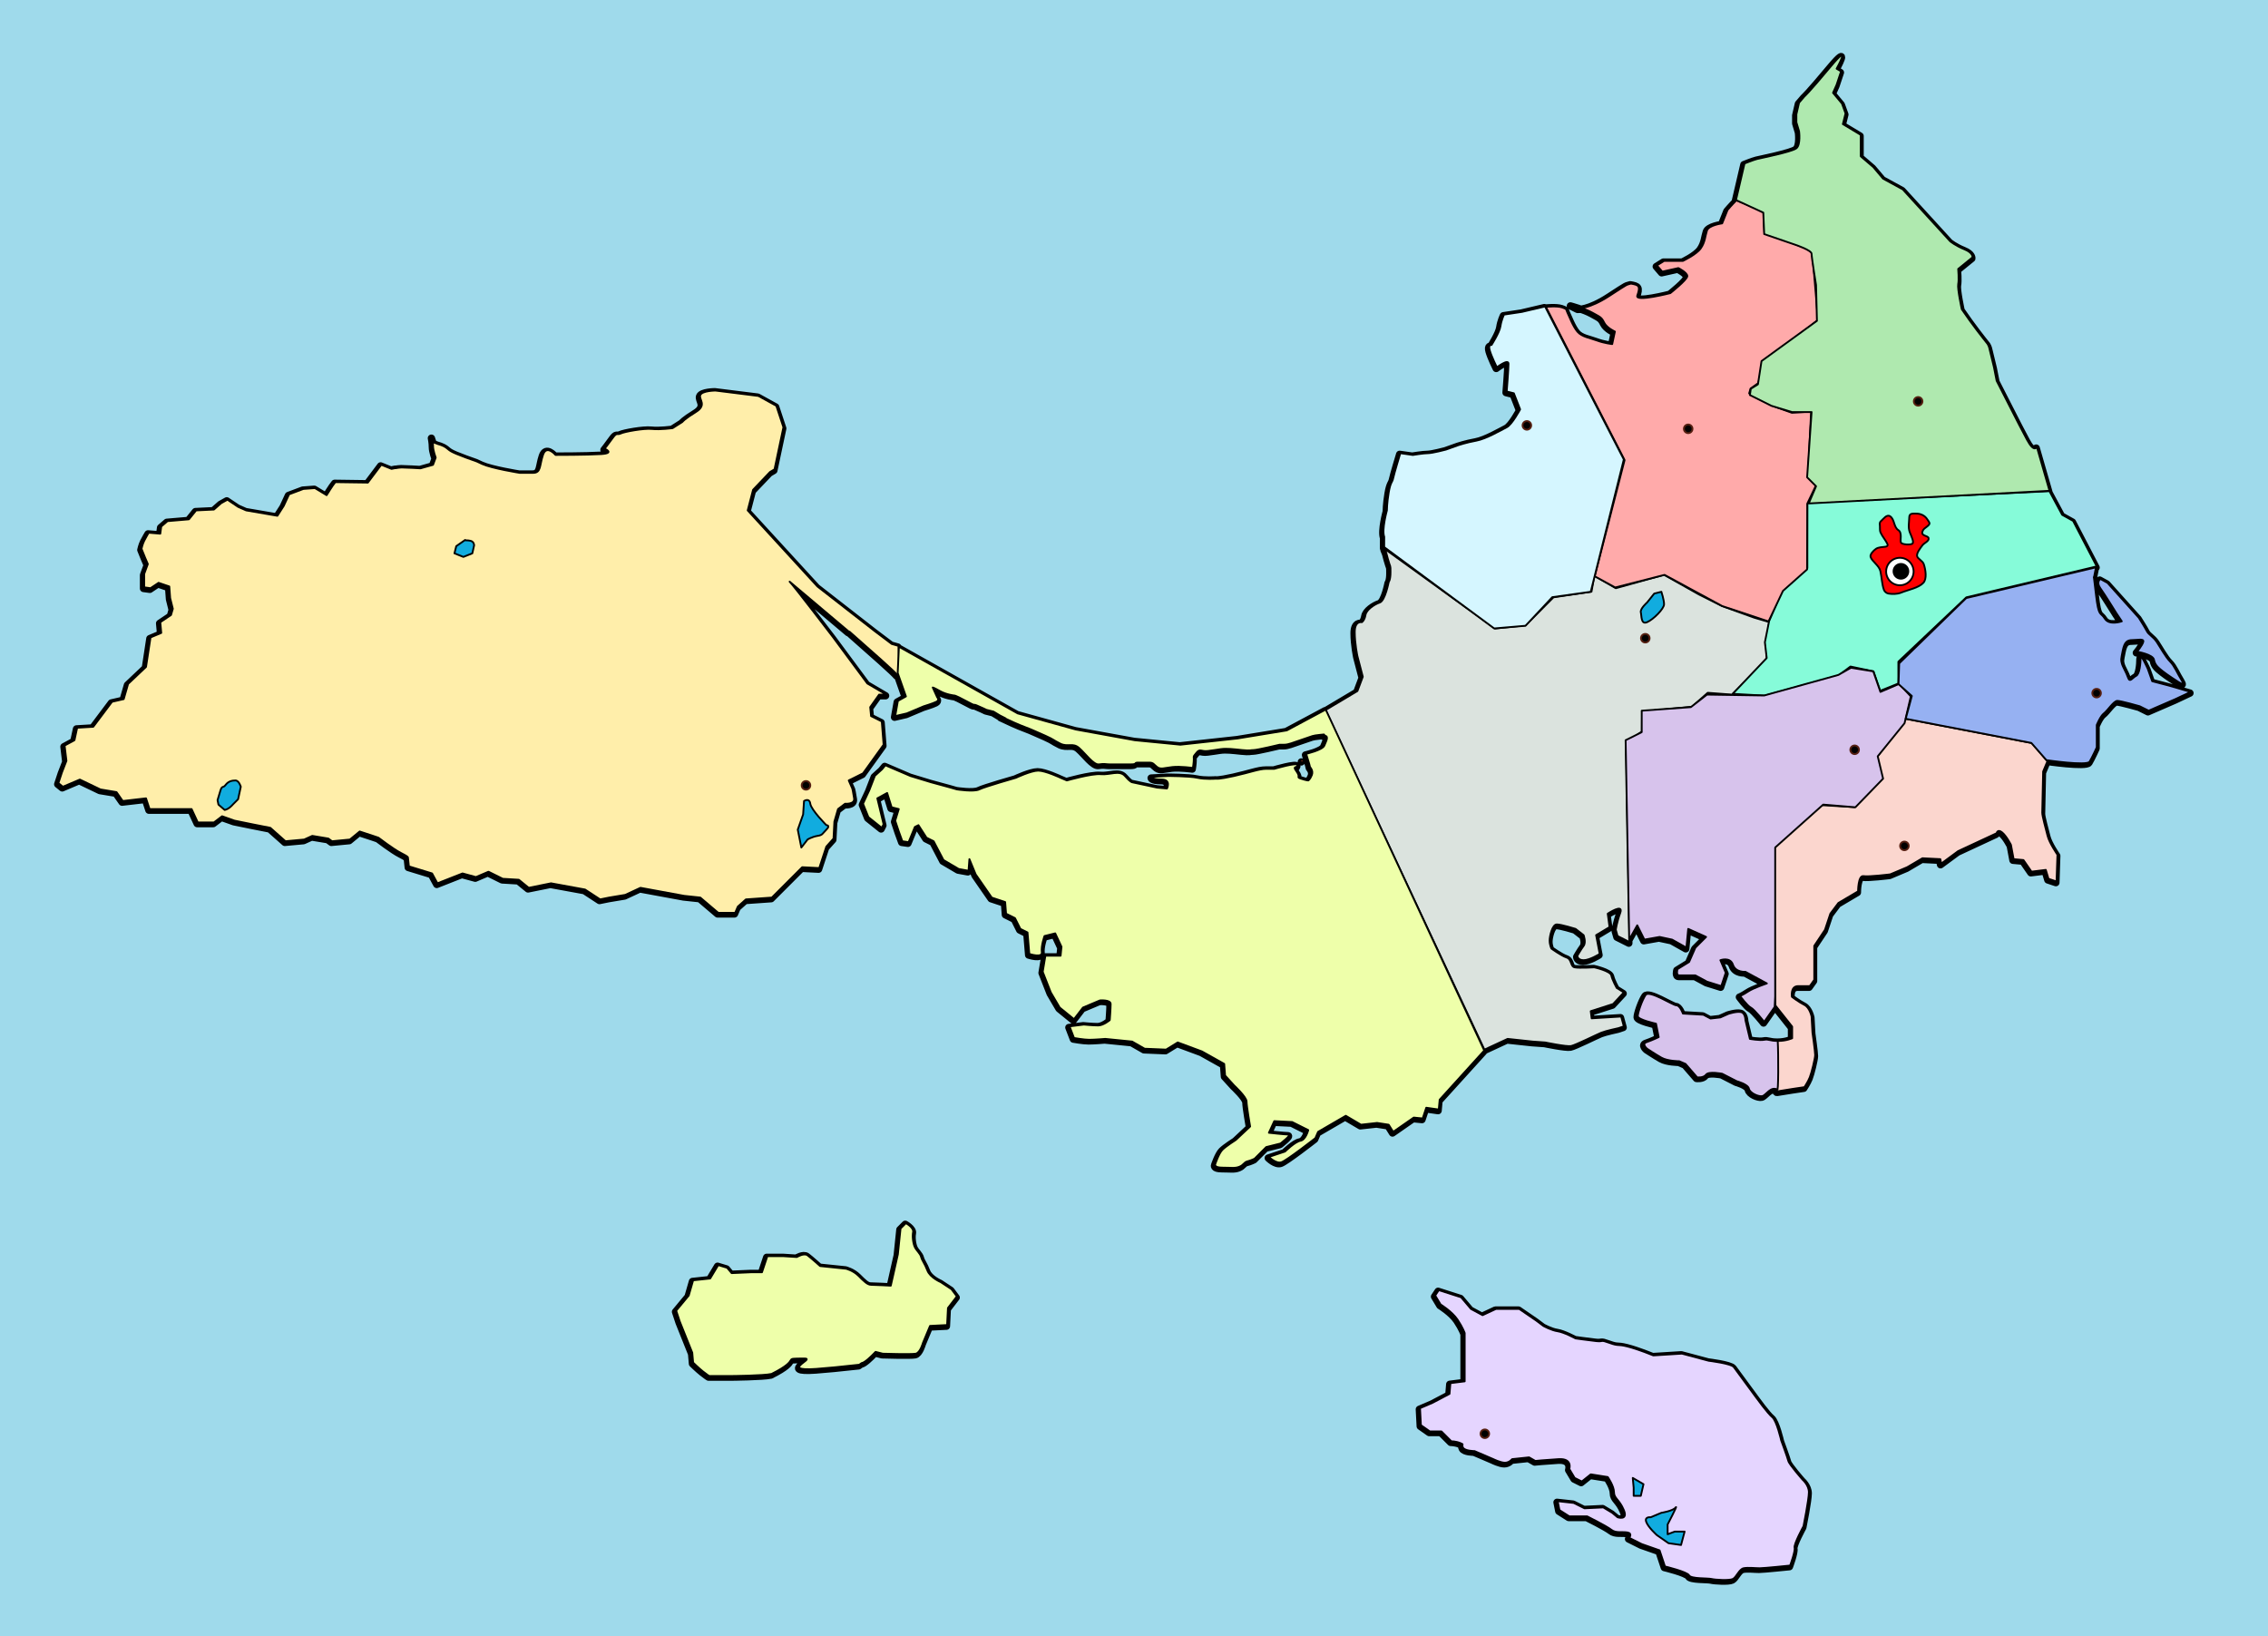
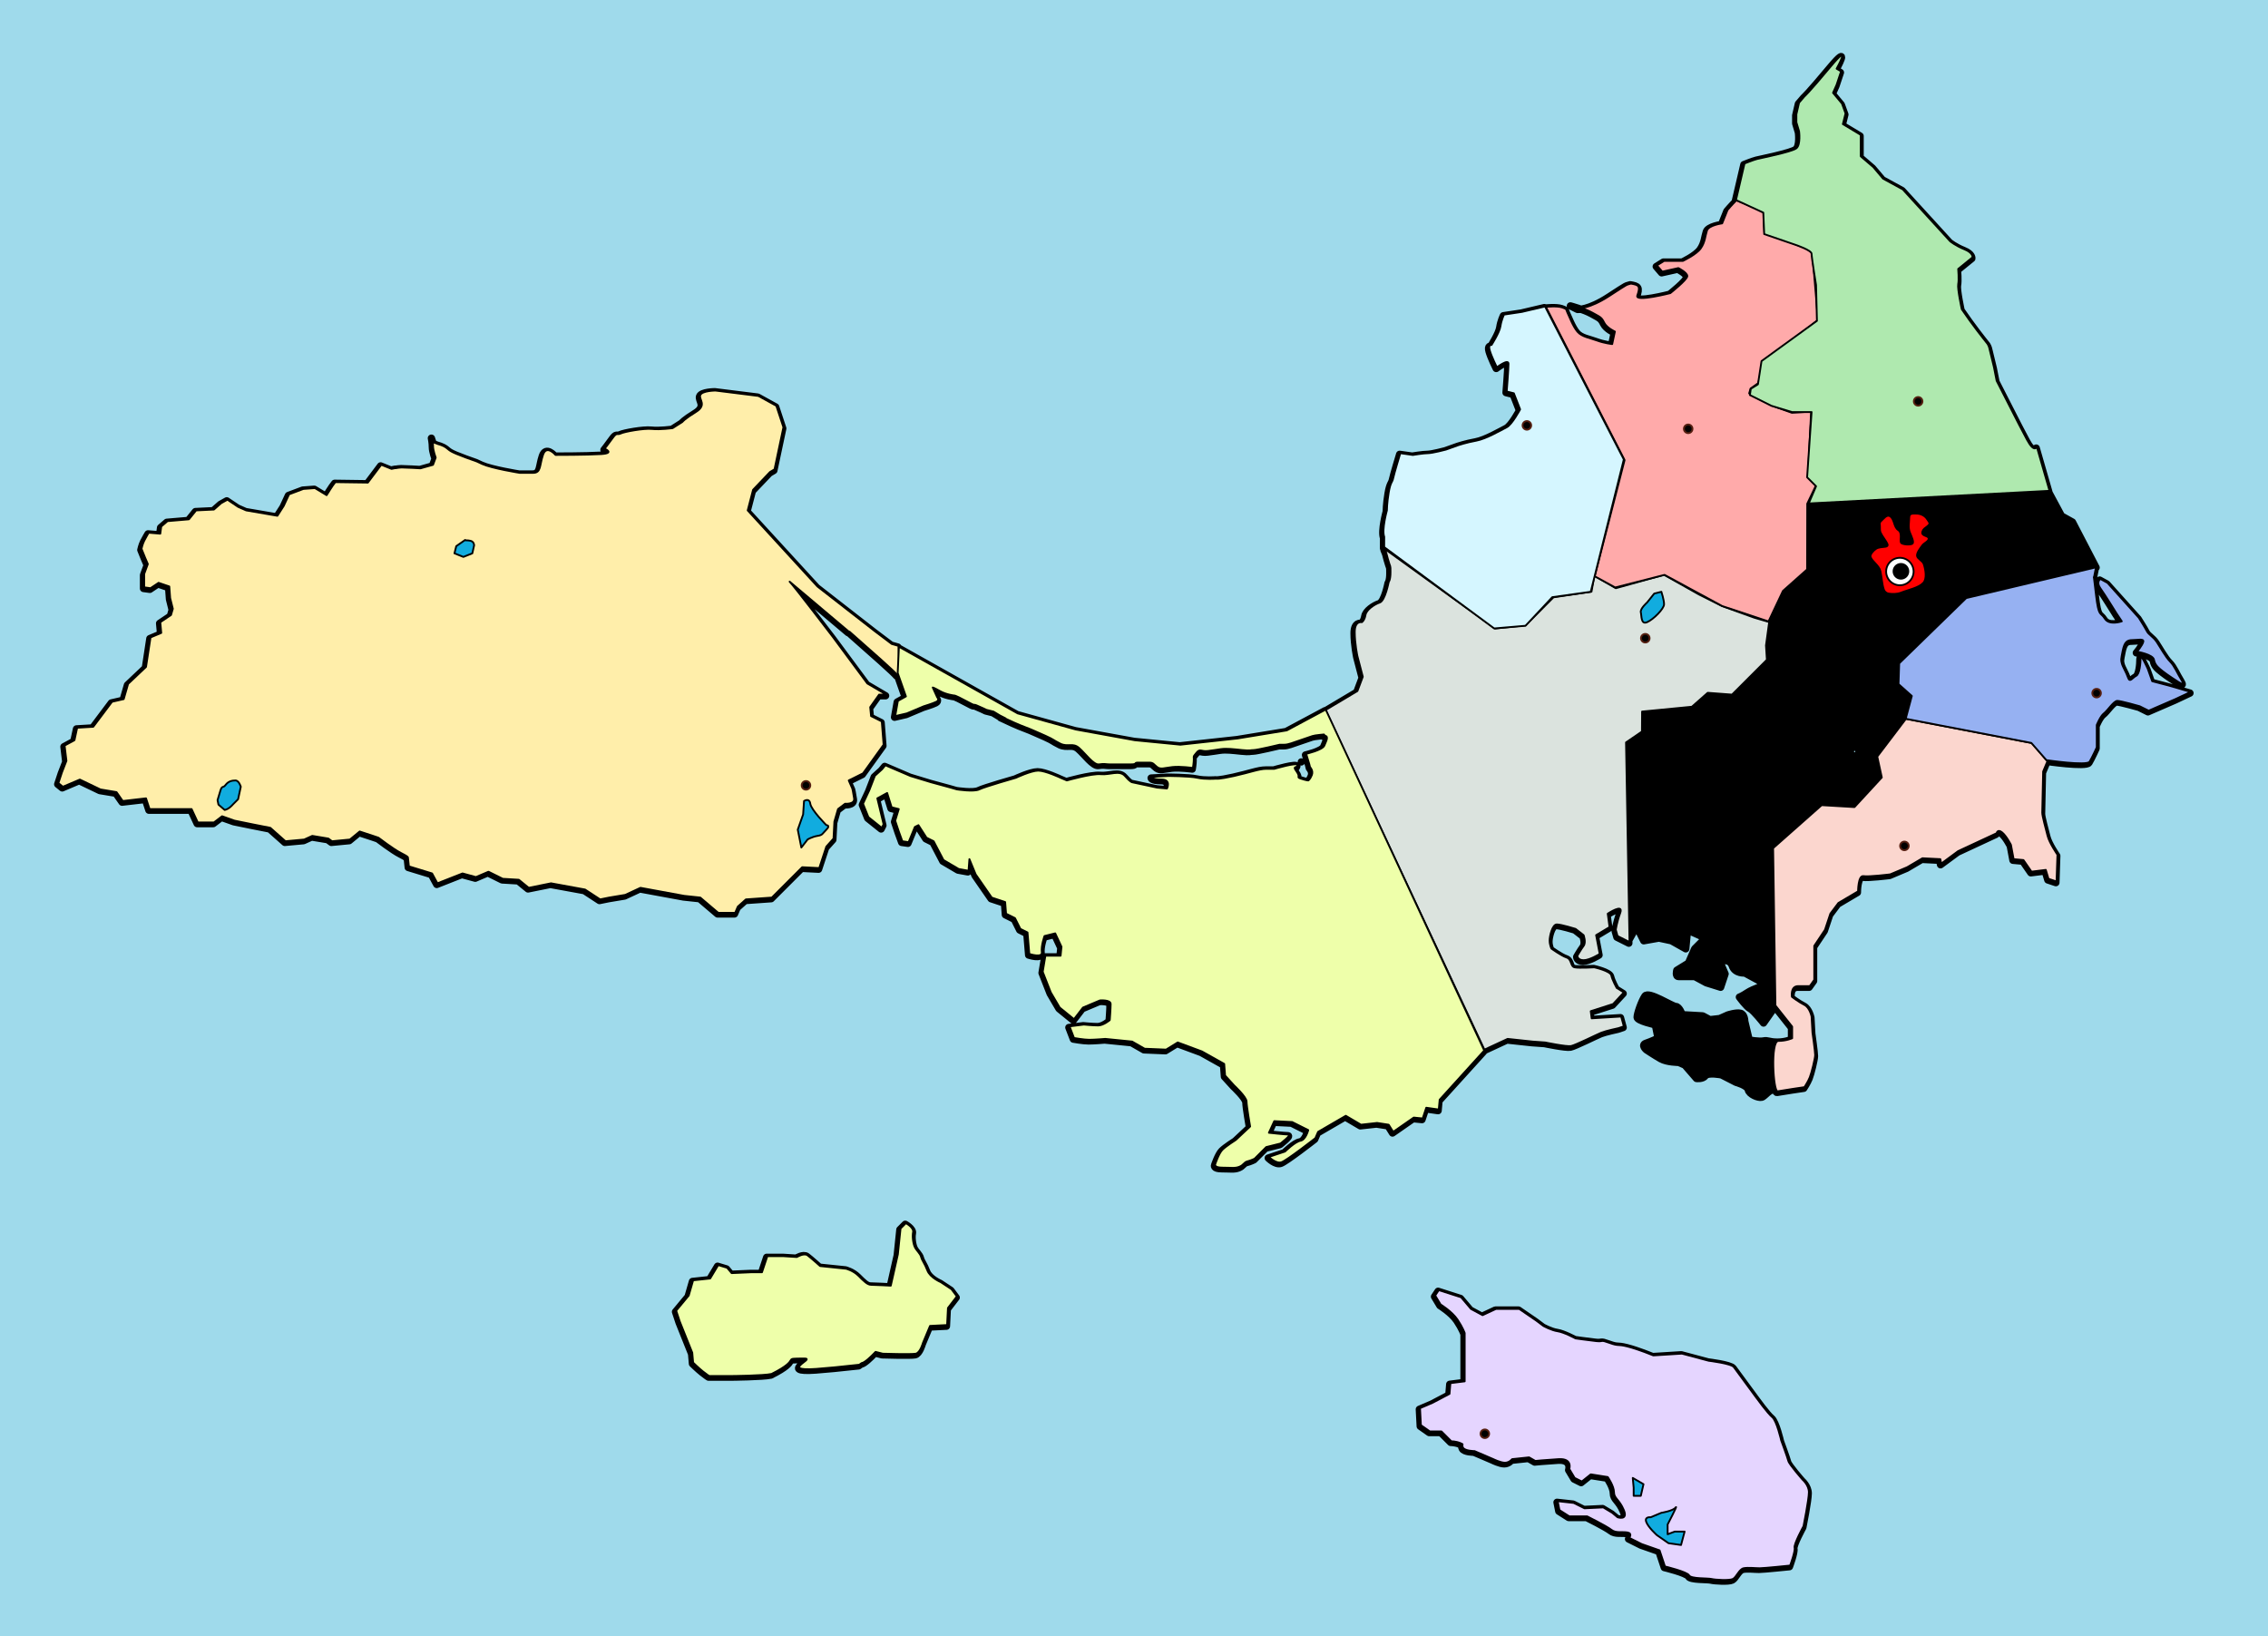
<svg xmlns="http://www.w3.org/2000/svg" xmlns:ns1="http://sodipodi.sourceforge.net/DTD/sodipodi-0.dtd" xmlns:ns2="http://www.inkscape.org/namespaces/inkscape" id="svg2211" ns1:version="0.32" ns2:version="0.47 r22583" width="744.374" height="536.903" version="1.0" ns1:docname="Division_Politico_Territorial_Nueva_Esparta_no_labeled.svg" ns2:output_extension="org.inkscape.output.svg.inkscape" ns1:modified="true">
  <defs id="defs2214">
    <ns2:perspective ns1:type="inkscape:persp3d" ns2:vp_x="0 : 689.18048 : 1" ns2:vp_y="0 : 1000 : 0" ns2:vp_z="1911.6161 : 689.18048 : 1" ns2:persp3d-origin="955.80804 : 459.45365 : 1" id="perspective107" />
    <pattern id="pattern4221" patternTransform="translate(740.853, 424.554)" height="31.216" width="31.691" patternUnits="userSpaceOnUse">
      <g id="g4215" transform="matrix(0.503, 0.478, -0.407, 0.428, -185.513, -539.759)">
        <rect y="430.531" x="744.259" height="5.351" width="36.384" id="rect4205" style="opacity: 1; fill: rgb(155, 145, 145); fill-opacity: 1; fill-rule: evenodd; stroke: none; stroke-width: 1.7; stroke-linecap: round; stroke-linejoin: round; stroke-miterlimit: 4; stroke-dasharray: none; stroke-dashoffset: 0pt; stroke-opacity: 1;" />
        <rect y="439.895" x="744.259" height="5.351" width="36.384" id="rect4209" style="opacity: 1; fill: rgb(155, 145, 145); fill-opacity: 1; fill-rule: evenodd; stroke: none; stroke-width: 1.7; stroke-linecap: round; stroke-linejoin: round; stroke-miterlimit: 4; stroke-dasharray: none; stroke-dashoffset: 0pt; stroke-opacity: 1;" />
-         <rect ns2:transform-center-y="-9.3634261" y="448.991" x="744.259" height="5.351" width="36.384" id="rect4211" style="opacity: 1; fill: rgb(155, 145, 145); fill-opacity: 1; fill-rule: evenodd; stroke: none; stroke-width: 1.7; stroke-linecap: round; stroke-linejoin: round; stroke-miterlimit: 4; stroke-dasharray: none; stroke-dashoffset: 0pt; stroke-opacity: 1;" />
        <rect ns2:transform-center-y="-8.2933203" ns2:transform-center-x="3.2103175" y="457.819" x="743.991" height="5.351" width="36.384" id="rect4213" style="opacity: 1; fill: rgb(155, 145, 145); fill-opacity: 1; fill-rule: evenodd; stroke: none; stroke-width: 1.7; stroke-linecap: round; stroke-linejoin: round; stroke-miterlimit: 4; stroke-dasharray: none; stroke-dashoffset: 0pt; stroke-opacity: 1;" />
      </g>
    </pattern>
    <linearGradient id="linearGradient3892">
      <stop id="stop3894" offset="0" style="stop-color: rgb(41, 111, 194); stop-opacity: 1;" />
      <stop id="stop3896" offset="1" style="stop-color: rgb(108, 230, 255); stop-opacity: 1;" />
    </linearGradient>
    <ns2:perspective id="perspective218" ns2:persp3d-origin="300 : 400 : 1" ns2:vp_z="700 : 600 : 1" ns2:vp_y="0 : 1000 : 0" ns2:vp_x="-50 : 600 : 1" ns1:type="inkscape:persp3d" />
    <ns2:perspective id="perspective224" ns2:persp3d-origin="300 : 400 : 1" ns2:vp_z="700 : 600 : 1" ns2:vp_y="0 : 1000 : 0" ns2:vp_x="-50 : 600 : 1" ns1:type="inkscape:persp3d" />
    <ns2:perspective id="perspective225" ns2:persp3d-origin="300 : 400 : 1" ns2:vp_z="700 : 600 : 1" ns2:vp_y="0 : 1000 : 0" ns2:vp_x="-50 : 600 : 1" ns1:type="inkscape:persp3d" />
    <ns2:perspective id="perspective4211" ns2:persp3d-origin="0.5 : 0.33333333 : 1" ns2:vp_z="1 : 0.5 : 1" ns2:vp_y="0 : 1000 : 0" ns2:vp_x="0 : 0.5 : 1" ns1:type="inkscape:persp3d" />
    <ns2:perspective id="perspective3006" ns2:persp3d-origin="0.5 : 0.33333333 : 1" ns2:vp_z="1 : 0.5 : 1" ns2:vp_y="0 : 1000 : 0" ns2:vp_x="0 : 0.5 : 1" ns1:type="inkscape:persp3d" />
  </defs>
  <ns1:namedview ns2:window-height="485" ns2:window-width="884" ns2:pageshadow="2" ns2:pageopacity="0.0" guidetolerance="10.0" gridtolerance="10.0" objecttolerance="10.0" borderopacity="1.0" bordercolor="#666666" pagecolor="#ffffff" id="base" ns2:zoom="1.4142136" ns2:cx="282.64018" ns2:cy="123.61622" ns2:window-x="193" ns2:window-y="251" ns2:current-layer="svg2211" width="2359.62px" height="1638.36px" showgrid="false" showguides="true" ns2:guide-bbox="true" ns2:window-maximized="0" />
  <g id="g9407" style="fill: none;" transform="translate(-1019.46, -301.402)" />
  <rect style="fill:#9fdaeb;fill-opacity:1;fill-rule:nonzero;stroke:none" id="rect27676" width="744.374" height="536.903" x="3.7335152e-12" y="3.7335152e-12" />
  <path id="path3336-2" style="fill:#000000;fill-opacity:1;stroke:#000000;stroke-width:2.396;stroke-linecap:round;stroke-linejoin:round;stroke-miterlimit:4.143;stroke-opacity:1;stroke-dasharray:none" d="m 265.938,258.274 c 0,0.778 -0.63,1.408 -1.408,1.408 -0.778,0 -1.408,-0.63 -1.408,-1.408 0,-0.778 0.63,-1.408 1.408,-1.408 0.778,0 1.408,0.63 1.408,1.408 z m 360.508,19.869 c 0,0.778 -0.63,1.408 -1.408,1.408 -0.778,0 -1.408,-0.63 -1.408,-1.408 0,-0.778 0.63,-1.408 1.408,-1.408 0.778,0 1.408,0.63 1.408,1.408 z m -16.333,-31.54 c 0,0.778 -0.63,1.408 -1.408,1.408 -0.778,0 -1.408,-0.63 -1.408,-1.408 0,-0.778 0.63,-1.408 1.408,-1.408 0.778,0 1.408,0.63 1.408,1.408 z m 79.413,-18.587 c 0,0.778 -0.63,1.408 -1.408,1.408 -0.778,0 -1.408,-0.63 -1.408,-1.408 0,-0.778 0.63,-1.408 1.408,-1.408 0.778,0 1.408,0.63 1.408,1.408 z m -148.125,-18.022 c 0,0.778 -0.63,1.408 -1.408,1.408 -0.778,0 -1.408,-0.63 -1.408,-1.408 0,-0.778 0.63,-1.408 1.408,-1.408 0.778,0 1.408,0.63 1.408,1.408 z m 89.551,-77.726 c 0,0.778 -0.63,1.408 -1.408,1.408 -0.778,0 -1.408,-0.63 -1.408,-1.408 0,-0.778 0.63,-1.408 1.408,-1.408 0.778,0 1.408,0.63 1.408,1.408 z m -75.471,9.015 c 0,0.778 -0.63,1.408 -1.408,1.408 -0.778,0 -1.408,-0.63 -1.408,-1.408 0,-0.778 0.63,-1.408 1.408,-1.408 0.778,0 1.408,0.63 1.408,1.408 z m -52.942,-1.128 c 0,0.778 -0.63,1.408 -1.408,1.408 -0.778,0 -1.408,-0.63 -1.408,-1.408 0,-0.778 0.63,-1.408 1.408,-1.408 0.778,0 1.408,0.63 1.408,1.408 z m -13.799,330.89 c 0,0.778 -0.63,1.408 -1.408,1.408 -0.778,0 -1.408,-0.63 -1.408,-1.408 0,-0.778 0.63,-1.408 1.408,-1.408 0.778,0 1.408,0.63 1.408,1.408 z m 51.624,-272.962 c 0,0 -2.347,2.054 -2.054,3.228 0.293,1.174 0,4.108 2.054,3.228 2.054,-0.88 5.575,-4.401 5.575,-5.868 0,-1.467 -0.88,-4.108 -0.88,-4.108 l -2.347,0.587 -2.347,2.934 z m -387.905,-20.54 -2.934,2.054 -0.587,2.347 2.934,1.174 2.934,-1.174 0.587,-2.641 c 0,0 0,-1.174 -1.174,-1.467 -1.174,-0.293 -1.76,0 -1.76,-0.293 z m -78.931,88.614 c 1.467,-0.293 2.641,-1.761 2.641,-1.761 l 1.76,-1.76 0.88,-4.108 c 0,0 -0.587,-2.054 -1.761,-2.054 -1.174,0 -2.347,0.293 -3.228,1.467 -0.88,1.174 -1.174,0 -1.76,2.054 -0.587,2.054 -0.88,2.934 -0.88,2.934 l 0.293,1.467 2.054,1.761 z m 189.258,12.324 -1.174,-5.868 1.76,-4.988 0.293,-4.401 c 0,0 1.761,-1.174 2.054,0.88 0.293,2.054 5.282,7.042 5.282,7.042 0,0 1.467,0 0,1.467 -1.467,1.467 -1.174,1.76 -2.934,2.054 -1.76,0.293 -3.228,1.174 -3.228,1.174 l -2.054,2.641 z m 273.176,210.091 -0.293,-3.228 3.521,2.054 -0.88,3.814 -2.347,0 0,-2.641 z m 5.575,9.683 c 0,0 -2.054,-0.293 -1.467,1.467 0.587,1.76 3.521,4.401 3.521,4.401 l 3.814,2.641 4.108,0.587 1.174,-4.401 -3.228,0 -2.347,0.88 0,-3.228 c 0,0 3.521,-6.749 2.641,-5.575 -0.88,1.174 -4.695,1.76 -4.695,1.76 l -3.521,1.467 z m -61.032,-44.6 0,-15.845 c 0,0 -0.587,-1.761 -2.347,-4.401 -1.761,-2.641 -5.575,-4.988 -5.575,-4.988 l -1.761,-2.934 1.174,-1.761 7.336,2.347 3.228,3.814 3.814,2.054 4.401,-2.054 7.629,0 5.575,3.815 2.347,1.76 c 0,0 2.641,1.467 4.695,1.761 2.054,0.293 5.869,2.347 5.869,2.347 0,0 4.108,0.587 6.749,0.88 2.641,0.293 1.174,-0.587 4.401,0.587 3.228,1.174 2.347,0.293 5.869,1.174 3.521,0.88 8.509,2.934 8.509,2.934 l 9.39,-0.587 8.803,2.347 c 0,0 7.336,0.88 8.216,2.054 0.88,1.174 7.335,9.976 7.335,9.976 0,0 3.814,5.282 5.282,6.455 1.467,1.174 2.934,7.629 2.934,7.629 0,0 2.054,5.575 2.347,6.749 0.293,1.174 4.695,6.162 4.695,6.162 0,0 2.054,1.761 2.054,4.108 0,2.347 -1.761,11.15 -1.761,11.15 0,0 -3.228,5.868 -2.934,7.042 0.293,1.174 -1.467,5.868 -1.467,5.868 0,0 -8.509,0.88 -9.976,0.88 -1.467,0 -3.814,-0.293 -5.282,0 -1.467,0.293 -2.347,2.934 -3.521,3.521 -1.174,0.587 -5.868,0.294 -7.042,0 -1.174,-0.293 -6.749,0 -7.336,-1.174 -0.587,-1.174 -7.922,-2.934 -7.922,-2.934 l -1.76,-5.282 -5.869,-2.054 -4.108,-2.054 c 0,0 1.174,-1.467 -0.587,-1.761 -1.761,-0.293 -3.814,0.293 -5.282,-0.88 -1.467,-1.174 -7.922,-4.401 -7.922,-4.401 l -5.869,0 -3.228,-2.054 -0.587,-2.934 5.282,0.587 3.521,1.76 6.162,-0.293 2.934,1.76 1.76,1.467 c 0,0 3.521,1.174 2.054,-2.347 -1.467,-3.521 -3.228,-3.815 -3.228,-5.869 0,-2.054 -2.054,-4.988 -2.054,-4.988 l -5.575,-0.88 -2.934,2.347 -2.347,-1.174 -1.76,-2.934 c 0,0 1.174,-3.521 -3.521,-3.228 -4.695,0.293 -7.629,0.587 -7.629,0.587 l -2.054,-1.174 -5.575,0.587 c 0,0 -0.88,1.174 -2.347,1.174 -1.467,0 -3.814,-1.174 -3.814,-1.174 l -6.162,-2.641 c 0,0 -3.228,0 -3.814,-1.174 -0.587,-1.174 0.587,-0.88 -0.88,-1.467 -1.467,-0.587 -2.934,-0.587 -2.934,-0.587 l -3.228,-3.228 -3.814,0 -2.934,-2.054 -0.293,-5.575 4.108,-1.76 5.575,-2.934 0.293,-3.521 4.695,-0.587 z m 145.701,-265.765 c 0,1.5 -1.216,2.715 -2.716,2.715 -1.5,0 -2.716,-1.216 -2.716,-2.715 0,-1.5 1.216,-2.715 2.716,-2.715 1.5,0 2.716,1.216 2.716,2.715 z m 1.798,0.058 c 0,2.488 -2.017,4.505 -4.506,4.505 -2.489,0 -4.506,-2.017 -4.506,-4.505 0,-2.488 2.017,-4.505 4.506,-4.505 2.489,0 4.506,2.017 4.506,4.505 z m -193.113,45.255 52.033,111.886 -14.635,16.138 -0.293,3.228 -4.108,-0.587 -1.174,3.521 -2.934,-0.293 -6.749,4.695 -1.467,-2.347 -3.814,-0.587 -5.282,0.587 -4.988,-2.934 -9.096,5.282 -0.88,2.054 c 0,0 -9.389,7.335 -11.15,7.922 -1.761,0.587 -4.108,-1.76 -4.108,-1.76 l 5.282,-1.761 c 0,0 3.311,-3.249 5.072,-3.542 1.76,-0.293 2.557,-3.5 2.557,-3.5 l -5.282,-2.641 -5.869,-0.293 -1.76,3.814 c 0,0 5.282,0.587 6.455,0.587 1.174,0 -2.641,2.934 -2.641,2.934 l -4.695,1.174 -3.814,3.814 c 0,0 -1.174,0.587 -2.347,0.88 -1.174,0.293 -1.174,1.174 -2.641,1.761 -1.467,0.587 -2.641,0.293 -5.575,0.293 -2.934,0 -2.347,-1.174 -2.347,-1.174 0,0 1.174,-3.521 2.347,-4.695 1.174,-1.174 4.401,-3.228 4.401,-3.228 l 4.695,-4.401 c 0,0 -1.174,-6.749 -1.174,-8.216 0,-1.467 -4.108,-5.282 -4.108,-5.282 l -2.934,-3.228 -0.293,-3.814 -7.336,-4.108 -7.922,-2.934 -3.815,2.347 -7.042,-0.293 -4.108,-2.347 -8.803,-0.88 c 0,0 -3.521,0.293 -5.282,0.293 -1.76,0 -4.988,-0.587 -4.988,-0.587 l -1.467,-3.814 4.695,-0.587 c 0,0 2.934,0.293 4.695,0.293 1.761,0 3.814,-1.761 3.814,-1.761 0,0 0.293,-3.814 0.293,-5.282 0,-1.467 -3.521,-1.174 -3.521,-1.174 l -5.575,2.347 -2.934,3.814 -4.695,-3.814 -2.934,-4.988 -2.641,-6.749 0.88,-5.282 4.988,0 0.293,-2.934 -2.054,-4.401 -3.521,0.88 c 0,0 -1.174,3.228 -0.88,5.282 0.293,2.054 -4.108,0.587 -4.108,0.587 l -0.587,-7.042 -2.347,-1.174 -1.761,-3.521 -2.934,-1.467 -0.293,-3.814 -4.401,-1.467 -5.282,-7.629 -2.054,-4.988 -0.293,3.814 -3.228,-0.587 -4.988,-2.934 -3.228,-6.162 -2.347,-1.174 -2.641,-4.108 -1.174,0.587 -2.054,4.988 -2.054,-0.293 -1.174,-3.228 -1.174,-3.521 1.174,-3.814 -2.347,-0.587 -1.467,-4.695 -3.228,1.76 2.054,8.509 -0.587,1.174 -4.401,-3.521 -1.76,-4.401 2.054,-4.401 1.843,-4.766 2.312,-2.089 1.126,-1.361 8.216,3.521 6.749,2.054 6.455,1.761 2.054,0.587 c 0,0 5.575,0.88 7.335,0 1.761,-0.88 12.03,-3.814 12.03,-3.814 0,0 4.988,-2.347 7.336,-2.347 2.347,0 7.336,2.347 7.336,2.347 l 2.054,0.88 c 0,0 8.216,-2.347 11.15,-2.054 2.934,0.293 6.162,-1.467 7.922,0.587 1.76,2.054 2.347,2.054 2.347,2.054 l 8.216,1.761 3.228,0.293 c 0,0 1.467,-2.934 -1.76,-2.934 -3.228,0 -3.228,-0.88 -3.228,-0.88 l 5.282,-0.293 c 0,0 7.042,0 9.683,0.587 2.641,0.587 6.162,0.293 6.162,0.293 0,0 0.587,0.293 5.869,-0.88 5.282,-1.174 8.216,-2.347 10.563,-2.347 2.347,0 2.641,0 2.641,0 0,0 7.923,-2.347 7.629,-1.174 -0.293,1.174 -1.76,0 -0.293,2.054 1.467,2.054 -0.293,1.76 1.467,2.347 1.761,0.587 2.347,0.587 2.347,0.587 0,0 0.587,-0.293 1.174,-1.76 0.587,-1.467 -0.587,-2.641 -0.587,-2.641 0,0 -0.256,-1.031 -0.256,-1.031 l -1.01,-3.311 c 0,0 5.374,-1.233 5.961,-2.7 0.587,-1.467 1.467,-2.934 0.293,-3.228 -1.174,-0.293 0.88,-0.587 -1.761,-0.293 -2.641,0.293 -2.054,0.293 -5.575,1.467 -3.521,1.174 -4.695,1.76 -6.162,1.76 -1.467,0 -1.467,0 -1.467,0 0,0 -7.335,1.76 -8.509,1.76 -1.174,0 -0.88,0.293 -3.814,0 -2.934,-0.293 -4.988,-0.587 -7.042,-0.293 -2.054,0.293 -1.76,0.293 -4.108,0.587 -2.347,0.293 -2.641,-0.88 -3.814,0.587 -1.174,1.467 -0.88,0.88 -0.88,2.054 0,1.174 -0.293,2.934 -0.293,2.934 0,0 -4.108,-0.587 -6.749,-0.293 -2.641,0.293 -3.814,0.88 -4.988,0 -1.174,-0.88 -1.174,-1.467 -2.641,-1.467 -1.467,0 -1.76,0 -3.521,0 -1.76,0 0,0.587 -2.641,0.587 -2.641,0 -4.401,0 -4.401,0 0,0 -1.174,0 -2.347,0 -1.174,0 -1.76,-0.293 -3.521,0 -1.761,0.293 -4.535,-3.642 -6.576,-5.407 -2.041,-1.765 -3.58,-0.228 -6.041,-1.341 -2.934,-1.467 -1.761,-1.174 -4.988,-2.641 -3.228,-1.467 -4.108,-1.76 -4.85,-2.125 -5.828,-2.213 -6.09,-2.561 -9.651,-4.156 0,0 3.561,1.595 -0.442,-0.389 l -2.076,-1.253 -2.347,-0.587 c 0,0 -1.76,-0.88 -3.228,-1.467 -1.467,-0.587 0.293,0.587 -3.521,-1.467 -3.814,-2.054 -3.814,-1.76 -3.814,-1.76 0,0 -2.641,-0.293 -4.695,-1.467 -2.054,-1.174 -2.348,-1.174 -2.348,-1.174 l 1.467,3.228 c 0,0 0.88,0.88 -0.293,1.467 -1.174,0.587 -4.108,1.467 -4.108,1.467 0,0 -5.575,2.347 -5.575,2.347 l -3.814,0.88 0.88,-4.988 2.641,-1.467 -2.704,-7.692 0.402,-8.615 38.979,21.882 19.072,5.282 19.366,3.521 14.965,1.467 18.779,-2.054 16.138,-2.641 12.777,-6.84 z m 71.976,-132.266 25.867,50.199 -10.857,43.427 -12.617,1.76 -8.803,9.389 -10.27,0.88 -36.103,-26.69 0.012,-3.367 c -0.88,-2.347 0.88,-8.675 0.88,-8.675 0,0 0,-2.347 0.587,-5.868 0.587,-3.521 1.174,-3.228 1.467,-4.695 0.293,-1.467 2.347,-8.216 2.347,-8.216 l 4.108,0.587 c 0,0 3.521,-0.587 4.988,-0.587 1.467,0 5.868,-1.174 5.868,-1.174 0,0 4.108,-1.467 4.108,-1.467 0,0 2.641,-0.88 5.869,-1.467 3.228,-0.587 8.216,-3.521 9.976,-4.401 1.761,-0.88 4.401,-5.868 4.401,-5.868 l -2.054,-5.282 -2.347,-0.587 c 0,0 0.587,-7.335 0.587,-9.096 0,-1.76 -3.814,1.174 -3.814,1.174 0,0 -1.761,-3.521 -2.347,-5.575 -0.587,-2.054 0.587,-1.761 0.587,-1.761 0,0 2.641,-4.108 2.934,-6.162 0.293,-2.054 1.174,-3.814 1.174,-3.814 l 5.869,-0.88 7.583,-1.784 z m -209.76,300.799 -1.76,1.76 -0.88,8.483 -2.323,10.279 c 0,0 -5.303,-0.282 -6.477,-0.282 -1.174,0 -2.358,-1.196 -4.119,-2.957 -1.76,-1.76 -4.083,-2.323 -4.083,-2.323 l -8.519,-0.88 c 0,0 -2.945,-2.64 -4.119,-3.52 -1.174,-0.88 -3.52,0.563 -3.52,0.563 l -4.4,-0.282 -5.28,0 -1.76,5.28 -3.52,0 -6.442,0.282 -1.478,-1.76 -2.922,-0.88 -2.64,4.4 -5.597,0.598 -1.443,4.999 -4.119,4.963 1.162,3.52 4.119,10.279 0.282,3.239 c 0,0 1.771,1.748 3.239,2.922 1.467,1.174 2.042,1.478 2.042,1.478 l 7.357,0 c 0,0 10.462,-0.087 13.103,-0.674 10.506,-5.262 2.703,-4.987 10.736,-5.069 4.192,-0.043 -9.97,4.863 6.715,3.173 l 3.274,-0.282 8.061,-0.845 0.81,-0.563 c 0.232,0 0.555,-0.157 0.915,-0.387 1.463,-0.935 3.626,-3.274 3.626,-3.274 l 2.358,0.598 c 0,0 9.375,0.293 10.842,0 1.467,-0.293 2.358,-3.555 2.358,-3.555 l 2.323,-5.562 5.597,-0.282 0.282,-5.597 2.922,-3.802 -1.76,-2.358 -3.52,-2.323 c 0,0 -3.52,-1.49 -4.4,-3.837 -0.88,-2.347 -1.748,-3.226 -2.042,-4.4 -0.293,-1.174 -1.455,-2.03 -2.042,-3.203 -0.587,-1.174 -0.892,-3.531 -0.598,-4.998 0.293,-1.467 -2.358,-2.922 -2.358,-2.922 z m 296.296,-236.158 79.048,-4.149 -4.155,-14.4 c 0,0 -0.88,2.054 -3.228,-2.347 -2.347,-4.401 -3.228,-6.162 -3.228,-6.162 l -6.749,-13.204 -0.88,-4.453 -1.434,-5.904 c 0.068,1.101 0.218,-0.31 -0.667,-1.743 -1.354,-1.691 -4.97,-6.228 -8.462,-11.374 0,0 -1.467,-6.749 -1.174,-8.216 0.293,-1.467 0,-4.988 0,-4.988 l 4.695,-3.814 c 0,0 0.293,-1.467 -2.641,-2.641 -2.934,-1.174 -4.695,-2.641 -4.695,-2.641 l -15.551,-17.018 -6.455,-3.521 -3.228,-3.814 -4.108,-3.521 0,-7.042 -5.868,-3.521 0.88,-3.521 -1.174,-3.228 -2.934,-3.521 1.174,-2.641 1.467,-4.401 -1.467,-0.88 c 0,0 5.282,-9.389 -2.054,-0.587 -7.336,8.803 -8.509,9.683 -8.509,9.683 l -1.76,2.054 -0.88,3.814 0,2.641 0.88,2.934 c 0,0 0.587,4.401 -0.88,5.575 -1.467,1.174 -11.737,3.228 -12.911,3.521 -1.174,0.293 -4.108,1.467 -4.108,1.467 l -2.805,12.006 8.967,4.132 0.293,7.042 10.27,3.521 c 0,0 5.282,1.761 5.282,2.934 0,1.174 1.467,10.27 1.467,10.27 l 0.293,11.737 -18.192,13.204 -1.174,7.629 -2.348,1.467 -0.293,2.054 7.042,3.521 6.749,2.054 6.455,0 -1.467,21.42 2.934,2.934 -2.418,5.639 z m 29.487,59.281 4.366,3.893 -2.006,7.477 41.232,7.933 4.946,5.649 c 0,0 13.299,1.97 14.18,0.503 0.88,-1.467 2.347,-4.695 2.347,-4.695 l 0,-7.336 c 0,0 1.174,-2.934 2.347,-3.814 1.174,-0.88 3.228,-4.108 4.401,-4.108 1.174,0 7.336,1.76 7.336,1.76 l 2.934,1.467 8.803,-3.814 4.988,-2.347 -7.042,-2.054 -5.575,-1.467 -1.467,-4.108 c 0,0 -2.347,-5.282 -2.347,-3.521 0,1.76 -0.293,5.282 -1.467,5.869 -1.174,0.587 -2.054,2.347 -2.641,0.587 -0.587,-1.76 -1.761,-3.521 -2.054,-4.695 -0.293,-1.174 -0.293,-1.174 0.293,-4.108 0.587,-2.934 1.467,-3.521 3.228,-3.521 1.761,0 3.814,-0.587 3.521,0.587 -0.293,1.174 -2.054,3.228 -2.054,3.228 0,0 5.282,0.88 5.575,2.641 0.293,1.76 1.467,2.641 2.934,3.814 1.467,1.174 4.695,3.228 4.695,3.228 0,0 2.934,2.054 1.467,-0.293 -1.467,-2.347 -2.347,-4.695 -3.814,-6.162 -1.467,-1.467 -3.228,-4.695 -4.401,-6.455 -1.174,-1.76 -2.641,-2.347 -3.228,-3.521 -0.587,-1.174 -2.641,-4.401 -2.641,-4.401 l -10.27,-11.444 -2.347,-1.289 c 0,0 -1.467,0.996 0,3.05 1.467,2.054 5.282,8.216 5.282,8.216 l 1.76,2.641 c 0,0 -4.108,1.467 -5.575,-0.88 -1.467,-2.347 -2.022,-0.252 -2.903,-7.881 -0.88,-7.629 -0.681,-5.491 -0.681,-5.491 0,0 0.681,-3.458 0.681,-3.458 l -42.578,10.081 -22.007,21.42 -0.22,6.823 z m -39.644,117.085 c 0.251,4.182 0.252,17.836 -0.22,15.939 -2.064,-1.101 -3.636,1.876 -4.81,2.169 -1.174,0.293 -4.129,-0.964 -4.422,-2.431 -0.293,-1.467 -3.993,-2.452 -3.993,-2.452 l -4.789,-2.452 c 0,0 -4.401,-0.88 -5.282,0.293 -0.88,1.174 -2.934,0.88 -2.934,0.88 l -3.814,-4.401 -2.054,-0.88 c 0,0 -3.814,0 -5.868,-1.174 -2.054,-1.174 -4.695,-2.934 -4.695,-2.934 0,0 -1.908,-1.582 -0.147,-2.169 1.76,-0.587 3.961,-1.645 3.961,-1.645 l -0.88,-4.401 c 0,0 -5.984,-1.289 -5.984,-2.463 0,-1.174 1.383,-5.198 2.557,-6.958 1.174,-1.761 8.963,3.403 10.137,3.403 1.174,0 2.124,2.696 2.124,2.696 l 6.718,0.388 2.337,1.247 3.238,-0.367 2.641,-1.174 c 0,0 2.641,-0.88 4.108,-0.587 1.467,0.293 1.467,2.641 1.467,2.641 l 1.467,6.162 c 0,0 3.228,0.587 4.695,0.293 1.467,-0.293 1.802,0.377 4.443,0.377 z m -48.75,-33.24 2.641,-4.695 2.347,4.695 4.988,-0.88 4.108,0.88 4.695,2.641 0.587,-6.162 5.868,2.641 -3.521,3.521 -2.054,4.695 -3.814,2.347 c 0,0 -0.587,2.054 0.587,2.054 1.174,0 5.282,0 5.282,0 l 3.814,2.054 4.695,1.467 1.467,-4.401 -1.76,-4.108 c 0,0 3.228,-1.174 4.108,1.467 0.88,2.641 4.108,2.347 4.108,2.347 l 7.042,3.814 c 0,0 -4.401,1.467 -6.162,2.641 -1.76,1.174 -2.641,1.467 -2.641,1.467 0,0 2.347,3.228 3.521,3.814 1.174,0.587 4.401,4.695 4.401,4.695 l 3.437,-4.904 0.168,-3.447 0.01,-48.877 15.751,-14.074 10.563,0.88 9.096,-9.389 -1.76,-7.336 8.803,-10.857 2.054,-8.803 -3.814,-4.108 -6.162,2.641 -2.348,-6.749 -7.335,-1.174 -4.108,2.347 -24.354,6.749 -18.779,-0.293 -5.282,4.108 -16.138,1.174 0,7.042 -5.282,2.641 1.174,65.433 z m -107.393,-58.684 0,0 z m 244.672,0.126 -5.104,-5.953 -41.345,-7.944 -9.411,12.387 1.489,6.853 -8.97,9.723 -10.762,-0.631 -15.94,14.104 0.759,51.638 5.491,6.927 0,3.814 c 0,0 -1.897,0.88 -4.538,0.88 -2.641,0 -1.687,16.83 -0.22,16.537 1.467,-0.293 8.782,-1.362 8.782,-1.362 0,0 1.174,-1.76 1.76,-3.228 0.587,-1.467 1.761,-6.162 1.761,-7.336 0,-1.174 -0.88,-7.335 -0.88,-7.335 l -0.293,-5.282 c 0,0 -0.587,-2.934 -2.347,-3.814 -1.76,-0.88 -4.108,-2.641 -4.108,-2.641 0,0 -0.587,-3.521 2.054,-3.521 2.641,0 3.814,0 3.814,0 l 1.467,-2.054 0,-11.15 3.521,-5.282 1.761,-5.282 2.641,-3.521 6.455,-3.814 c 0,0 0,-5.282 1.761,-4.988 1.76,0.293 8.803,-0.587 8.803,-0.587 l 5.575,-2.347 4.988,-2.934 5.868,0.293 0.293,1.467 5.575,-4.108 12.617,-5.869 c 0,0 0.293,-1.467 1.76,-0.293 1.467,1.174 2.934,4.108 2.934,4.108 l 0.88,4.695 3.228,0.293 2.641,3.814 4.695,-0.587 0.88,2.934 2.641,0.88 0.293,-8.803 c 0,0 -2.641,-3.814 -3.228,-6.162 -0.587,-2.347 -1.76,-6.455 -1.76,-7.629 0,-1.174 0.293,-13.497 0.293,-13.497 l 1.425,-3.395 z m -412.833,-58.912 c 4.851,4.092 19.403,16.369 19.403,16.369 l 0.282,0.07 0.035,0.035 c 7.605,6.695 14.883,13.129 15.559,14.08 0.826,1.162 0.587,-6.027 0.493,-8.413 -0.017,-0.442 -0.035,-1.056 -0.035,-1.056 l -2.218,-0.634 -5.597,-4.224 -18.797,-14.644 -22.881,-24.957 1.76,-6.758 5.562,-5.843 1.478,-0.88 2.922,-13.799 -2.323,-7.04 -5.879,-3.239 -14.08,-1.76 c 0,0 -4.412,0.011 -4.998,1.478 -0.587,1.467 2.336,3.214 -1.478,5.562 -3.814,2.347 -4.4,3.239 -4.4,3.239 l -3.203,2.042 c 0,0 -4.118,0.575 -6.759,0.282 -2.641,-0.293 -9.105,0.892 -10.279,1.478 -1.174,0.587 -1.173,-0.576 -2.64,1.478 -1.467,2.054 -2.64,3.52 -2.64,3.52 0,0 3.533,1.467 -1.162,1.76 -4.695,0.293 -14.96,0.282 -14.96,0.282 0,0 -2.945,-3.521 -4.119,0 -1.174,3.521 -0.598,5.879 -3.239,5.879 -2.641,0 -4.4,0 -4.4,0 0,0 -9.093,-1.455 -12.32,-2.922 -3.228,-1.467 0.295,-0.023 -5.28,-2.077 -5.575,-2.054 -5.268,-2.323 -6.442,-3.203 -1.174,-0.88 -2.64,-1.197 -2.64,-1.197 l -1.478,-0.563 -0.598,-1.795 c 0,0 0.317,1.49 0.317,2.957 0,1.467 0.88,3.802 0.88,3.802 l -0.88,2.358 -4.119,1.162 c 0,0 -4.693,-0.282 -6.16,-0.282 -0.619,0 -1.387,0.126 -2.077,0.246 l 0.141,-0.07 -1.408,0.282 -3.362,-1.359 -4.404,5.856 -10.675,-0.149 c -0.925,1.088 -2.856,4.276 -2.856,4.276 l -3.837,-2.323 -3.802,0.282 -4.682,1.76 -1.76,3.802 -2.077,3.239 -10.243,-1.76 -2.64,-1.162 -3.52,-2.358 -2.077,1.162 -2.358,2.077 -5.843,0.282 -2.358,2.922 -7.04,0.598 -2.042,1.76 -0.317,2.358 -3.802,-0.317 c 0,0 -0.892,1.466 -1.478,2.64 -0.587,1.174 -0.88,2.64 -0.88,2.64 l 1.197,2.957 0.88,2.042 -1.197,3.239 0,4.4 2.077,0.282 2.64,-1.76 3.52,1.197 0.282,3.802 0.88,3.52 -0.598,2.042 -3.52,2.358 0.317,3.52 -3.52,1.478 -1.478,9.68 -5.879,5.562 -1.443,4.998 -3.837,0.88 -6.16,8.202 -5.28,0.317 -0.88,4.083 -3.239,1.76 0.598,4.999 -1.478,3.802 -1.162,3.52 1.478,1.197 5.562,-2.358 6.759,3.239 5.28,0.88 2.042,2.922 7.639,-0.88 1.162,3.52 13.799,0 2.042,4.4 5.28,0 2.675,-2.042 4.083,1.443 5.879,1.197 5.879,1.162 4.963,4.4 6.16,-0.563 2.64,-1.197 5.28,0.88 1.197,0.88 5.879,-0.563 3.203,-2.64 4.4,1.443 1.76,0.598 c 0,0 5.01,3.825 7.357,4.998 2.347,1.174 2.323,1.443 2.323,1.443 l 0.317,2.957 7.603,2.323 1.76,3.239 8.237,-3.239 4.4,1.197 4.119,-1.76 4.682,2.323 5.28,0.317 3.239,2.64 7.322,-1.478 11.159,2.042 4.963,3.239 2.957,-0.598 5.28,-0.88 4.998,-2.323 14.362,2.64 5.28,0.563 5.878,4.998 5.562,0 0.88,-2.042 2.64,-2.358 8.519,-0.598 9.962,-9.962 5.597,0.282 2.323,-7.04 2.358,-2.64 0.282,-5.562 1.197,-4.119 2.323,-1.76 c 0,0 3.25,0.294 2.957,-1.76 -0.293,-2.054 -0.598,-3.239 -0.598,-3.239 l -1.162,-2.64 4.682,-2.323 6.759,-9.399 -0.598,-7.639 -3.52,-1.76 -0.282,-2.922 2.922,-4.119 2.358,0 -6.231,-3.661 -11.264,-15.207 c 0,0 -12.961,-16.985 -14.229,-18.199 m 373.354,-20.484 c -0.772,-1.236 -2.241,-1.88 -3.7,-1.843 -1.004,0.026 -2.155,-0.198 -2.183,1.23 -0.032,1.64 -0.443,3.362 0.196,4.958 0.462,1.153 1.403,3.07 0.901,3.623 -0.515,0.567 -3.464,0.386 -3.814,-0.293 -0.4,-0.775 0.511,-3.209 -0.88,-4.108 -1.552,-1.003 -1.181,-3.52 -2.677,-4.523 -1.126,-0.755 -2.195,0.88 -3.023,1.596 -0.505,0.437 -0.391,0.962 -0.34,1.512 0.068,0.735 -0.082,1.554 0.211,2.212 0.605,1.36 1.75,2.553 2.308,3.898 0.164,0.395 -0.173,0.706 -0.684,0.769 -1.051,0.13 -2.311,0.139 -3.131,0.698 -0.811,0.553 -2.007,1.824 -1.76,2.641 0.441,1.459 2.807,2.806 3.228,4.695 0.454,2.038 0.486,4.282 1.174,6.162 0.206,0.563 0.885,1.082 1.467,1.174 1.276,0.202 2.865,0.206 4.108,-0.293 2.43,-0.977 5.76,-1.549 7.335,-3.228 1.202,-1.281 0.79,-4.178 0.145,-6.141 -0.36,-1.097 -2.059,-1.769 -2.199,-2.662 -0.159,-1.017 0.996,-2.486 1.761,-3.521 0.586,-0.793 2.278,-1.375 2.022,-2.359 -0.225,-0.86 -2.51,-0.652 -2.031,-2.117 0.135,-0.414 0.318,-0.714 0.633,-0.992 0.574,-0.506 1.494,-0.981 1.674,-1.575 0.132,-0.435 -0.443,-1.038 -0.74,-1.513 z m -47.331,23.52 -4.738,10.023 -15.221,-5.051 -18.904,-10.228 -16.204,4.136 -6.72,-3.676 9.807,-38.125 -25.836,-50.271 c 0,0 3.579,-0.411 5.34,0.176 1.761,0.587 1.174,0.587 1.761,1.76 0.587,1.174 1.76,4.401 3.228,6.162 1.467,1.76 4.108,2.054 6.455,2.934 2.347,0.88 4.988,1.174 4.988,1.174 l 0.88,-4.108 c 0,0 -2.641,-1.174 -3.521,-2.934 -0.88,-1.76 -1.174,-1.76 -3.814,-3.228 -2.641,-1.467 -7.042,-2.641 -7.042,-2.641 l 2.348,1.174 c 0,0 3.521,0.293 10.27,-4.108 6.749,-4.401 5.261,-3.416 7.022,-4.002 2.672,0.472 3.187,0.78 2.074,4.002 -0.587,2.054 10.857,-0.88 10.857,-0.88 0,0 5.575,-4.401 5.575,-5.575 0,-1.174 -2.934,-2.641 -2.934,-2.641 l -5.282,1.174 -1.761,-2.054 2.347,-1.467 6.162,0 c 0,0 4.401,-2.054 5.868,-4.108 1.467,-2.054 1.467,-4.108 2.054,-5.868 0.587,-1.761 4.988,-2.347 4.988,-2.347 l 1.76,-4.401 c 0,0 1.432,-1.69 2.899,-3.157 l 8.886,3.533 0.324,6.918 15.657,6.121 1.917,22.649 -17.199,13.688 -2.464,7.117 -2.464,1.74 -0.457,1.587 7.906,4.175 6.114,2.184 6.313,-0.405 -1.055,21.499 2.729,2.582 -2.946,6.167 -0.044,21.559 -7.922,7.042 z m 87.458,-32.726 -79.452,3.783 0,21.506 -8.164,6.97 -4.381,10.355 -1.394,6.969 0.597,5.177 -11.151,11.748 10.554,0.597 24.094,-6.571 3.983,-2.987 7.567,1.593 2.19,6.372 5.974,-2.39 0,-7.168 22.302,-21.108 42.812,-10.155 -7.766,-14.934 -3.584,-1.991 -4.182,-7.766 z m -104.183,66.763 -7.977,-0.601 -5.189,4.577 -16.352,1.586 -0.047,6.558 -5.224,3.571 1.148,65.499 -3.916,-1.965 -0.587,-2.054 c 0,0 0.293,-2.347 1.467,-5.575 1.174,-3.228 -4.108,0.293 -4.108,0.293 l 0.587,4.401 -4.401,2.641 1.174,6.162 c 0,0 -3.228,2.054 -5.282,2.054 -2.054,0 -2.054,-1.467 -2.054,-1.467 0,0 1.174,-2.054 2.054,-3.228 0.88,-1.174 0,-3.521 0,-3.521 l -2.641,-2.054 c 0,0 -4.695,-1.467 -6.162,-1.467 -1.467,0 -2.347,3.814 -2.347,5.282 0,1.467 0.587,2.641 0.587,2.641 0,0 3.228,2.347 4.988,2.934 1.76,0.587 1.174,2.934 2.641,3.228 1.467,0.293 6.455,0 6.455,0 0,0 5.282,1.174 5.575,2.641 0.293,1.467 1.76,4.108 1.76,4.108 l 2.348,1.467 -3.521,3.814 -7.336,2.347 0.293,2.347 9.683,-0.587 0.88,3.228 -1.761,0.587 c 0,0 -4.108,0.88 -5.575,1.467 -1.467,0.587 -8.509,4.108 -9.976,4.401 -1.467,0.293 -8.509,-1.174 -8.509,-1.174 l -4.108,-0.293 -8.216,-0.88 -7.616,3.532 -52.172,-111.426 10.493,-6.247 1.761,-4.695 -1.761,-6.749 c 0,0 -0.88,-4.108 -0.88,-7.922 0,-3.814 2.347,-3.228 2.347,-3.228 0,0 0.88,-0.587 1.174,-2.347 0.293,-1.76 2.934,-3.521 4.695,-4.108 1.761,-0.587 2.934,-6.749 2.934,-6.749 0,0 0.587,-0.587 0.587,-3.228 0,-2.641 0,-1.174 -0.88,-4.401 -0.88,-3.228 -0.153,-0.88 -1.033,-3.228 l 36.212,26.137 10.022,-1.038 9.178,-9.204 12.474,-1.857 0.928,-5.236 7.042,4.108 15.845,-4.401 11.443,6.455 7.629,3.814 10.563,3.814 4.859,1.42 -1.045,7.676 0.293,4.695 -11.444,11.443 0,0 z" />
  <path id="path12037" style="fill:#dbe3de;fill-opacity:1;fill-rule:evenodd;stroke:#000000;stroke-width:0.596;stroke-linecap:round;stroke-linejoin:round;stroke-miterlimit:4.143;stroke-opacity:1;stroke-dasharray:none" d="m 568.457,227.933 -7.977,-0.601 -5.189,4.577 -16.352,1.586 -0.047,6.558 -5.224,3.571 1.148,65.499 -3.916,-1.965 -0.587,-2.054 c 0,0 0.293,-2.347 1.467,-5.575 1.174,-3.228 -4.108,0.293 -4.108,0.293 l 0.587,4.401 -4.401,2.641 1.174,6.162 c 0,0 -3.228,2.054 -5.282,2.054 -2.054,0 -2.054,-1.467 -2.054,-1.467 0,0 1.174,-2.054 2.054,-3.228 0.88,-1.174 0,-3.521 0,-3.521 l -2.641,-2.054 c 0,0 -4.695,-1.467 -6.162,-1.467 -1.467,0 -2.347,3.814 -2.347,5.282 0,1.467 0.587,2.641 0.587,2.641 0,0 3.228,2.347 4.988,2.934 1.76,0.587 1.174,2.934 2.641,3.228 1.467,0.293 6.455,0 6.455,0 0,0 5.282,1.174 5.575,2.641 0.293,1.467 1.76,4.108 1.76,4.108 l 2.347,1.467 -3.521,3.814 -7.336,2.347 0.293,2.347 9.683,-0.587 0.88,3.228 -1.761,0.587 c 0,0 -4.108,0.88 -5.575,1.467 -1.467,0.587 -8.509,4.108 -9.976,4.401 -1.467,0.293 -8.509,-1.174 -8.509,-1.174 l -4.108,-0.293 -8.216,-0.88 -7.616,3.532 -52.172,-111.426 10.493,-6.247 1.761,-4.695 -1.761,-6.749 c 0,0 -0.88,-4.108 -0.88,-7.922 0,-3.814 2.347,-3.228 2.347,-3.228 0,0 0.88,-0.587 1.174,-2.347 0.293,-1.761 2.934,-3.521 4.695,-4.108 1.761,-0.587 2.934,-6.749 2.934,-6.749 0,0 0.587,-0.587 0.587,-3.228 0,-2.641 0,-1.174 -0.88,-4.401 -0.88,-3.228 -0.153,-0.88 -1.033,-3.228 l 36.212,26.137 10.022,-1.038 9.178,-9.204 12.474,-1.857 0.928,-5.236 7.042,4.108 15.845,-4.401 11.444,6.455 7.629,3.814 10.563,3.814 4.859,1.42 -1.045,7.676 0.293,4.695 -11.444,11.443 0,0 z" ns1:nodetypes="cccccccccsccccscsccsscsscsccccccccssccccccccscsscsscccccccccccccccc" />
-   <path style="fill:#86fbd9;fill-opacity:1;fill-rule:evenodd;stroke:#000000;stroke-width:0.596;stroke-linecap:round;stroke-linejoin:round;stroke-miterlimit:4.143;stroke-opacity:1;stroke-dasharray:none" d="m 672.64,161.17 -79.452,3.783 0,21.506 -8.164,6.969 -4.381,10.355 -1.394,6.969 0.597,5.177 -11.151,11.748 10.554,0.597 24.094,-6.571 3.983,-2.987 7.567,1.593 2.19,6.372 5.974,-2.39 0,-7.169 22.302,-21.107 42.812,-10.155 -7.766,-14.935 -3.584,-1.991 -4.182,-7.766 z" id="path24758" />
  <path id="path2270" style="fill:#ffaaaa;fill-opacity:1;fill-rule:evenodd;stroke:#000000;stroke-width:0.596;stroke-linecap:round;stroke-linejoin:round;stroke-miterlimit:4.143;stroke-opacity:1;stroke-dasharray:none" d="m 585.182,193.896 -4.738,10.023 -15.221,-5.051 -18.904,-10.228 -16.204,4.136 -6.72,-3.676 9.808,-38.125 -25.836,-50.271 c 0,0 3.579,-0.411 5.34,0.176 1.761,0.587 1.174,0.587 1.761,1.761 0.587,1.174 1.761,4.401 3.228,6.162 1.467,1.761 4.108,2.054 6.455,2.934 2.347,0.88 4.988,1.174 4.988,1.174 l 0.88,-4.108 c 0,0 -2.641,-1.174 -3.521,-2.934 -0.88,-1.761 -1.174,-1.761 -3.814,-3.228 -2.641,-1.467 -7.042,-2.641 -7.042,-2.641 l 2.347,1.174 c 0,0 3.521,0.293 10.27,-4.108 6.749,-4.401 5.261,-3.415 7.022,-4.002 2.672,0.472 3.187,0.78 2.074,4.002 -0.587,2.054 10.857,-0.88 10.857,-0.88 0,0 5.575,-4.401 5.575,-5.575 0,-1.174 -2.934,-2.641 -2.934,-2.641 l -5.282,1.174 -1.761,-2.054 2.347,-1.467 6.162,0 c 0,0 4.401,-2.054 5.868,-4.108 1.467,-2.054 1.467,-4.108 2.054,-5.868 0.587,-1.761 4.988,-2.347 4.988,-2.347 l 1.76,-4.401 c 0,0 1.432,-1.69 2.899,-3.157 l 8.886,3.533 0.324,6.918 15.657,6.121 1.917,22.649 -17.199,13.688 -2.464,7.117 -2.464,1.74 -0.457,1.587 7.906,4.175 6.114,2.184 6.313,-0.405 -1.055,21.499 2.729,2.582 -2.946,6.166 -0.044,21.559 -7.922,7.042 z" ns1:nodetypes="ccccccccssssccssccscccscccccssccccccccccccccccccc" />
  <path style="fill:#ff0000;fill-opacity:1;fill-rule:evenodd;stroke:#000000;stroke-width:0.596;stroke-linecap:round;stroke-linejoin:round;stroke-miterlimit:4.143;stroke-opacity:1;stroke-dasharray:none" d="m 632.513,170.376 c -0.772,-1.237 -2.241,-1.88 -3.7,-1.843 -1.004,0.026 -2.155,-0.198 -2.183,1.23 -0.032,1.64 -0.443,3.362 0.196,4.958 0.462,1.153 1.404,3.07 0.901,3.623 -0.515,0.567 -3.464,0.386 -3.814,-0.293 -0.399,-0.775 0.511,-3.209 -0.88,-4.108 -1.552,-1.003 -1.181,-3.52 -2.677,-4.523 -1.126,-0.755 -2.195,0.88 -3.023,1.596 -0.505,0.437 -0.391,0.962 -0.34,1.512 0.068,0.735 -0.082,1.554 0.211,2.212 0.605,1.36 1.75,2.553 2.308,3.898 0.164,0.395 -0.173,0.706 -0.684,0.769 -1.051,0.13 -2.311,0.139 -3.131,0.698 -0.811,0.553 -2.007,1.824 -1.76,2.641 0.441,1.459 2.807,2.806 3.228,4.695 0.454,2.038 0.486,4.282 1.174,6.162 0.206,0.563 0.885,1.082 1.467,1.174 1.276,0.202 2.865,0.206 4.108,-0.293 2.43,-0.977 5.76,-1.549 7.336,-3.228 1.202,-1.281 0.79,-4.178 0.145,-6.141 -0.36,-1.097 -2.059,-1.769 -2.199,-2.662 -0.159,-1.017 0.996,-2.486 1.761,-3.521 0.586,-0.793 2.278,-1.375 2.022,-2.359 -0.224,-0.86 -2.51,-0.652 -2.031,-2.117 0.135,-0.415 0.318,-0.714 0.633,-0.992 0.574,-0.506 1.494,-0.981 1.674,-1.575 0.132,-0.435 -0.443,-1.038 -0.74,-1.513 z" id="path2276" ns1:nodetypes="csssssssssssssssssssssssssss" />
  <path style="fill:#ffeeaa;fill-opacity:1;fill-rule:evenodd;stroke:#000000;stroke-width:0.596;stroke-linecap:round;stroke-linejoin:round;stroke-miterlimit:4.143;stroke-opacity:1;stroke-dasharray:none" d="m 259.16,190.86 c 4.851,4.092 19.403,16.369 19.403,16.369 l 0.282,0.07 0.035,0.035 c 7.605,6.695 14.883,13.129 15.559,14.08 0.826,1.162 0.587,-6.027 0.493,-8.413 -0.017,-0.442 -0.035,-1.056 -0.035,-1.056 l -2.218,-0.634 -5.597,-4.224 -18.797,-14.644 -22.881,-24.958 1.76,-6.759 5.562,-5.843 1.478,-0.88 2.922,-13.799 -2.323,-7.04 -5.879,-3.238 -14.08,-1.76 c 2e-5,0 -4.412,0.011 -4.999,1.478 -0.587,1.467 2.336,3.214 -1.478,5.562 -3.814,2.347 -4.4,3.238 -4.4,3.238 l -3.203,2.042 c -2e-5,1e-5 -4.118,0.575 -6.759,0.282 -2.641,-0.293 -9.105,0.892 -10.279,1.478 -1.174,0.587 -1.173,-0.576 -2.64,1.478 -1.467,2.054 -2.64,3.52 -2.64,3.52 0,1e-5 3.533,1.467 -1.162,1.76 -4.695,0.293 -14.96,0.282 -14.96,0.282 0,1e-5 -2.945,-3.521 -4.119,0 -1.174,3.521 -0.598,5.879 -3.238,5.879 -2.641,0 -4.4,0 -4.4,0 0,0 -9.093,-1.455 -12.32,-2.922 -3.228,-1.467 0.295,-0.023 -5.28,-2.077 -5.575,-2.054 -5.268,-2.323 -6.442,-3.203 -1.174,-0.88 -2.64,-1.197 -2.64,-1.197 l -1.478,-0.563 -0.598,-1.795 c 0,-1e-5 0.317,1.49 0.317,2.957 0,1.467 0.88,3.802 0.88,3.802 l -0.88,2.358 -4.119,1.162 c 1e-5,0 -4.693,-0.282 -6.16,-0.282 -0.619,0 -1.387,0.126 -2.077,0.246 l 0.141,-0.07 -1.408,0.282 -3.362,-1.359 -4.404,5.856 -10.675,-0.149 c -0.925,1.088 -2.856,4.276 -2.856,4.276 l -3.837,-2.323 -3.802,0.282 -4.682,1.76 -1.76,3.802 -2.077,3.239 -10.243,-1.76 -2.64,-1.162 -3.52,-2.358 -2.077,1.162 -2.358,2.077 -5.843,0.282 -2.358,2.922 -7.04,0.598 -2.042,1.76 -0.317,2.358 -3.802,-0.317 c 0,0 -0.892,1.466 -1.478,2.64 -0.587,1.174 -0.88,2.64 -0.88,2.64 l 1.197,2.957 0.88,2.042 -1.197,3.239 0,4.4 2.077,0.282 2.64,-1.76 3.52,1.197 0.282,3.802 0.88,3.52 -0.598,2.042 -3.52,2.358 0.317,3.52 -3.52,1.478 -1.478,9.68 -5.879,5.562 -1.443,4.999 -3.837,0.88 -6.16,8.202 -5.28,0.317 -0.88,4.083 -3.238,1.76 0.598,4.999 -1.478,3.802 -1.162,3.52 1.478,1.197 5.562,-2.358 6.759,3.239 5.28,0.88 2.042,2.922 7.639,-0.88 1.162,3.52 13.799,0 2.042,4.4 5.28,0 2.675,-2.042 4.083,1.443 5.879,1.197 5.879,1.162 4.963,4.4 6.16,-0.563 2.64,-1.197 5.28,0.88 1.197,0.88 5.879,-0.563 3.203,-2.64 4.4,1.443 1.76,0.598 c 0,-1e-5 5.01,3.825 7.357,4.999 2.347,1.174 2.323,1.443 2.323,1.443 l 0.317,2.957 7.603,2.323 1.76,3.239 8.237,-3.239 4.4,1.197 4.119,-1.76 4.682,2.323 5.28,0.317 3.238,2.64 7.322,-1.478 11.159,2.042 4.963,3.239 2.957,-0.598 5.28,-0.88 4.999,-2.323 14.362,2.64 5.28,0.563 5.879,4.999 5.562,0 0.88,-2.042 2.64,-2.358 8.519,-0.598 9.962,-9.962 5.597,0.282 2.323,-7.04 2.358,-2.64 0.282,-5.562 1.197,-4.119 2.323,-1.76 c 0,-2e-5 3.25,0.294 2.957,-1.76 -0.293,-2.054 -0.598,-3.238 -0.598,-3.238 l -1.162,-2.64 4.682,-2.323 6.759,-9.399 -0.598,-7.639 -3.52,-1.76 -0.282,-2.922 2.922,-4.119 2.358,0 -6.231,-3.661 -11.264,-15.207 c 0,0 -12.962,-16.985 -14.229,-18.199" id="path2220" ns1:nodetypes="ccccssccccccccccccssccssscscsscssscccscccscccccccccccccccccccccccsccccccccccccccccccccccccccccccccccccccccccccccccsccccccccccccccccccccccccccccccscccccccccccc" />
  <path id="path4293" style="fill:#fbd6ce;fill-opacity:1;fill-rule:evenodd;stroke:#000000;stroke-width:0.596;stroke-linecap:round;stroke-linejoin:round;stroke-miterlimit:4.143;stroke-opacity:1;stroke-dasharray:none" d="m 671.993,249.772 -5.104,-5.953 -41.345,-7.944 -9.411,12.387 1.489,6.853 -8.97,9.723 -10.762,-0.631 -15.94,14.104 0.759,51.638 5.491,6.927 0,3.815 c 0,0 -1.897,0.88 -4.538,0.88 -2.641,0 -1.687,16.83 -0.22,16.536 1.467,-0.293 8.782,-1.362 8.782,-1.362 0,0 1.174,-1.761 1.761,-3.228 0.587,-1.467 1.761,-6.162 1.761,-7.336 0,-1.174 -0.88,-7.336 -0.88,-7.336 l -0.293,-5.282 c 0,0 -0.587,-2.934 -2.347,-3.814 -1.76,-0.88 -4.108,-2.641 -4.108,-2.641 0,0 -0.587,-3.521 2.054,-3.521 2.641,0 3.814,0 3.814,0 l 1.467,-2.054 0,-11.15 3.521,-5.282 1.761,-5.282 2.641,-3.521 6.455,-3.814 c 0,0 0,-5.282 1.761,-4.988 1.761,0.293 8.803,-0.587 8.803,-0.587 l 5.575,-2.347 4.988,-2.934 5.868,0.293 0.293,1.467 5.575,-4.108 12.617,-5.868 c 0,0 0.293,-1.467 1.761,-0.293 1.467,1.174 2.934,4.108 2.934,4.108 l 0.88,4.695 3.228,0.293 2.641,3.814 4.695,-0.587 0.88,2.934 2.641,0.88 0.293,-8.803 c 0,0 -2.641,-3.814 -3.228,-6.162 -0.587,-2.347 -1.76,-6.455 -1.76,-7.629 0,-1.174 0.293,-13.497 0.293,-13.497 l 1.425,-3.395 z" ns1:nodetypes="ccccccccccccccssccscscccccccscccccccsccccccccsscc" />
-   <path style="fill:none;stroke:#551f11;stroke-width:0.596;stroke-linecap:round;stroke-linejoin:round;stroke-miterlimit:4.143;stroke-opacity:1;stroke-dasharray:none" d="m 427.321,249.646 0,0 z" id="path2238" />
-   <path id="path6261" style="fill:#d7c3ec;fill-opacity:1;fill-rule:evenodd;stroke:#000000;stroke-width:0.596;stroke-linecap:round;stroke-linejoin:round;stroke-miterlimit:4.143;stroke-opacity:1;stroke-dasharray:none" d="m 583.463,341.571 c 0.251,4.182 0.252,17.836 -0.22,15.939 -2.064,-1.1 -3.636,1.876 -4.81,2.169 -1.174,0.293 -4.129,-0.964 -4.422,-2.431 -0.293,-1.467 -3.993,-2.452 -3.993,-2.452 l -4.789,-2.452 c 0,0 -4.401,-0.88 -5.282,0.293 -0.88,1.174 -2.934,0.88 -2.934,0.88 l -3.814,-4.401 -2.054,-0.88 c 0,0 -3.814,0 -5.868,-1.174 -2.054,-1.174 -4.695,-2.934 -4.695,-2.934 0,0 -1.908,-1.582 -0.147,-2.169 1.761,-0.587 3.961,-1.645 3.961,-1.645 l -0.88,-4.401 c 0,0 -5.984,-1.289 -5.984,-2.463 0,-1.174 1.383,-5.198 2.557,-6.958 1.174,-1.761 8.963,3.403 10.137,3.403 1.174,0 2.124,2.696 2.124,2.696 l 6.718,0.388 2.337,1.247 3.238,-0.367 2.641,-1.174 c 0,0 2.641,-0.88 4.108,-0.587 1.467,0.293 1.467,2.641 1.467,2.641 l 1.467,6.162 c 0,0 3.228,0.587 4.695,0.293 1.467,-0.293 1.802,0.377 4.443,0.377 z m -48.75,-33.241 2.641,-4.695 2.347,4.695 4.988,-0.88 4.108,0.88 4.695,2.641 0.587,-6.162 5.868,2.641 -3.521,3.521 -2.054,4.695 -3.814,2.347 c 0,0 -0.587,2.054 0.587,2.054 1.174,0 5.282,0 5.282,0 l 3.814,2.054 4.695,1.467 1.467,-4.401 -1.761,-4.108 c 0,0 3.228,-1.174 4.108,1.467 0.88,2.641 4.108,2.347 4.108,2.347 l 7.042,3.814 c 0,0 -4.401,1.467 -6.162,2.641 -1.76,1.174 -2.641,1.467 -2.641,1.467 0,0 2.347,3.228 3.521,3.814 1.174,0.587 4.401,4.695 4.401,4.695 l 3.437,-4.904 0.167,-3.447 0.011,-48.877 15.751,-14.074 10.563,0.88 9.096,-9.39 -1.761,-7.336 8.803,-10.857 2.054,-8.803 -3.814,-4.108 -6.162,2.641 -2.347,-6.749 -7.336,-1.174 -4.108,2.347 -24.354,6.749 -18.779,-0.293 -5.282,4.108 -16.138,1.174 0,7.042 -5.282,2.641 1.174,65.433 z" ns1:nodetypes="ccssccscccscsccssccccccsccscccccccccccccscccccsccscsccccccccccccccccccccc" />
  <path id="path11132" style="fill:#96b1f2;fill-opacity:1;fill-rule:evenodd;stroke:#000000;stroke-width:0.596;stroke-linecap:round;stroke-linejoin:round;stroke-miterlimit:4.143;stroke-opacity:1;stroke-dasharray:none" d="m 623.107,224.486 4.366,3.893 -2.006,7.477 41.232,7.932 4.946,5.649 c 0,0 13.299,1.97 14.18,0.503 0.88,-1.467 2.347,-4.695 2.347,-4.695 l 0,-7.336 c 0,0 1.174,-2.934 2.347,-3.814 1.174,-0.88 3.228,-4.108 4.401,-4.108 1.174,0 7.336,1.761 7.336,1.761 l 2.934,1.467 8.803,-3.814 4.988,-2.347 -7.042,-2.054 -5.575,-1.467 -1.467,-4.108 c 0,0 -2.347,-5.282 -2.347,-3.521 0,1.761 -0.293,5.282 -1.467,5.868 -1.174,0.587 -2.054,2.347 -2.641,0.587 -0.587,-1.761 -1.761,-3.521 -2.054,-4.695 -0.293,-1.174 -0.293,-1.174 0.293,-4.108 0.587,-2.934 1.467,-3.521 3.228,-3.521 1.761,0 3.814,-0.587 3.521,0.587 -0.293,1.174 -2.054,3.228 -2.054,3.228 0,0 5.282,0.88 5.575,2.641 0.293,1.761 1.467,2.641 2.934,3.814 1.467,1.174 4.695,3.228 4.695,3.228 0,0 2.934,2.054 1.467,-0.293 -1.467,-2.347 -2.347,-4.695 -3.814,-6.162 -1.467,-1.467 -3.228,-4.695 -4.401,-6.455 -1.174,-1.761 -2.641,-2.347 -3.228,-3.521 -0.587,-1.174 -2.641,-4.401 -2.641,-4.401 l -10.27,-11.443 -2.347,-1.289 c 0,0 -1.467,0.996 0,3.05 1.467,2.054 5.282,8.216 5.282,8.216 l 1.761,2.641 c 0,0 -4.108,1.467 -5.575,-0.88 -1.467,-2.347 -2.022,-0.252 -2.903,-7.881 -0.88,-7.629 -0.681,-5.491 -0.681,-5.491 0,0 0.681,-3.458 0.681,-3.458 l -42.578,10.081 -22.007,21.42 -0.22,6.823 z" ns1:nodetypes="cccccsccsscccccccssssssscsscsssscccsccssccccc" />
  <path style="fill:#afe9af;fill-opacity:1;fill-rule:evenodd;stroke:#000000;stroke-width:0.596;stroke-linecap:round;stroke-linejoin:round;stroke-miterlimit:4.143;stroke-opacity:1;stroke-dasharray:none" d="m 593.621,165.204 79.048,-4.149 -4.155,-14.4 c 0,0 -0.88,2.054 -3.228,-2.347 -2.347,-4.401 -3.228,-6.162 -3.228,-6.162 l -6.749,-13.204 -0.88,-4.453 -1.434,-5.904 c 0.068,1.101 0.218,-0.31 -0.667,-1.743 -1.354,-1.691 -4.97,-6.228 -8.462,-11.374 0,0 -1.467,-6.749 -1.174,-8.216 0.293,-1.467 0,-4.988 0,-4.988 l 4.695,-3.814 c 0,0 0.293,-1.467 -2.641,-2.641 -2.934,-1.174 -4.695,-2.641 -4.695,-2.641 l -15.551,-17.019 -6.455,-3.521 -3.228,-3.814 -4.108,-3.521 0,-7.042 -5.868,-3.521 0.88,-3.521 -1.174,-3.228 -2.934,-3.521 1.174,-2.641 1.467,-4.401 -1.467,-0.88 c 0,0 5.282,-9.39 -2.054,-0.587 -7.336,8.803 -8.509,9.683 -8.509,9.683 l -1.76,2.054 -0.88,3.814 0,2.641 0.88,2.934 c 0,0 0.587,4.401 -0.88,5.575 -1.467,1.174 -11.737,3.228 -12.911,3.521 -1.174,0.293 -4.108,1.467 -4.108,1.467 l -2.805,12.006 8.967,4.132 0.293,7.042 10.27,3.521 c 0,0 5.282,1.761 5.282,2.934 0,1.174 1.467,10.27 1.467,10.27 l 0.293,11.737 -18.192,13.204 -1.174,7.629 -2.347,1.467 -0.293,2.054 7.042,3.521 6.749,2.054 6.455,0 -1.467,21.42 2.934,2.934 -2.418,5.639 z" id="path15030" />
  <path ns1:nodetypes="ccccssccscccccccccccccccscccsccccsccscccccccssssc" id="path2290" d="m 297.325,401.363 -1.76,1.76 -0.88,8.483 -2.323,10.279 c 0,0 -5.303,-0.282 -6.477,-0.282 -1.174,0 -2.358,-1.196 -4.119,-2.957 -1.761,-1.761 -4.083,-2.323 -4.083,-2.323 l -8.519,-0.88 c 0,0 -2.945,-2.64 -4.119,-3.52 -1.174,-0.88 -3.52,0.563 -3.52,0.563 l -4.4,-0.282 -5.28,0 -1.76,5.28 -3.52,0 -6.442,0.282 -1.478,-1.76 -2.922,-0.88 -2.64,4.4 -5.597,0.598 -1.443,4.999 -4.119,4.963 1.162,3.52 4.119,10.279 0.282,3.238 c 0,0 1.771,1.748 3.238,2.922 1.467,1.174 2.042,1.478 2.042,1.478 l 7.357,0 c 0,0 10.462,-0.087 13.103,-0.674 10.506,-5.262 2.702,-4.987 10.736,-5.069 4.192,-0.043 -9.97,4.863 6.715,3.173 l 3.274,-0.282 8.061,-0.845 0.81,-0.563 c 0.232,0 0.555,-0.157 0.915,-0.387 1.463,-0.935 3.626,-3.274 3.626,-3.274 l 2.358,0.598 c 0,0 9.375,0.293 10.842,0 1.467,-0.293 2.358,-3.555 2.358,-3.555 l 2.323,-5.562 5.597,-0.282 0.282,-5.597 2.922,-3.802 -1.76,-2.358 -3.52,-2.323 c 0,0 -3.52,-1.49 -4.4,-3.837 -0.88,-2.347 -1.748,-3.226 -2.042,-4.4 -0.293,-1.174 -1.455,-2.03 -2.042,-3.203 -0.587,-1.174 -0.892,-3.531 -0.598,-4.999 0.293,-1.467 -2.358,-2.922 -2.358,-2.922 z" style="fill:#eeffaa;fill-opacity:1;fill-rule:evenodd;stroke:#000000;stroke-width:0.596;stroke-linecap:round;stroke-linejoin:round;stroke-miterlimit:4.143;stroke-opacity:1;stroke-dasharray:none" />
  <path style="fill:#d5f6ff;fill-opacity:1;fill-rule:evenodd;stroke:#000000;stroke-width:0.596;stroke-linecap:round;stroke-linejoin:round;stroke-miterlimit:4.143;stroke-opacity:1;stroke-dasharray:none" d="m 507.085,100.564 25.867,50.199 -10.857,43.427 -12.617,1.761 -8.803,9.39 -10.27,0.88 -36.103,-26.69 0.012,-3.367 c -0.88,-2.347 0.88,-8.675 0.88,-8.675 0,0 0,-2.347 0.587,-5.868 0.587,-3.521 1.174,-3.228 1.467,-4.695 0.293,-1.467 2.347,-8.216 2.347,-8.216 l 4.108,0.587 c 0,0 3.521,-0.587 4.988,-0.587 1.467,0 5.868,-1.174 5.868,-1.174 0,0 4.108,-1.467 4.108,-1.467 0,0 2.641,-0.88 5.868,-1.467 3.228,-0.587 8.216,-3.521 9.976,-4.401 1.761,-0.88 4.401,-5.868 4.401,-5.868 l -2.054,-5.282 -2.347,-0.587 c 0,0 0.587,-7.336 0.587,-9.096 0,-1.761 -3.814,1.174 -3.814,1.174 0,0 -1.761,-3.521 -2.347,-5.575 -0.587,-2.054 0.587,-1.761 0.587,-1.761 0,0 2.641,-4.108 2.934,-6.162 0.293,-2.054 1.174,-3.814 1.174,-3.814 l 5.868,-0.88 7.583,-1.784 z" id="path16017" ns1:nodetypes="cccccccccssccsccsscccscscsccc" />
  <path style="fill:#eeffaa;fill-opacity:1;fill-rule:evenodd;stroke:#000000;stroke-width:0.596;stroke-linecap:round;stroke-linejoin:round;stroke-miterlimit:4.143;stroke-opacity:1;stroke-dasharray:none" d="m 435.109,232.829 52.033,111.886 -14.635,16.138 -0.293,3.228 -4.108,-0.587 -1.174,3.521 -2.934,-0.293 -6.749,4.695 -1.467,-2.347 -3.814,-0.587 -5.282,0.587 -4.988,-2.934 -9.096,5.282 -0.88,2.054 c 0,0 -9.389,7.336 -11.15,7.922 -1.761,0.587 -4.108,-1.761 -4.108,-1.761 l 5.282,-1.761 c 0,0 3.311,-3.249 5.072,-3.542 1.761,-0.293 2.557,-3.5 2.557,-3.5 l -5.282,-2.641 -5.868,-0.293 -1.76,3.814 c 0,0 5.282,0.587 6.455,0.587 1.174,0 -2.641,2.934 -2.641,2.934 l -4.695,1.174 -3.814,3.814 c 0,0 -1.174,0.587 -2.347,0.88 -1.174,0.293 -1.174,1.174 -2.641,1.761 -1.467,0.587 -2.641,0.293 -5.575,0.293 -2.934,0 -2.347,-1.174 -2.347,-1.174 0,0 1.174,-3.521 2.347,-4.695 1.174,-1.174 4.401,-3.228 4.401,-3.228 l 4.695,-4.401 c 0,0 -1.174,-6.749 -1.174,-8.216 0,-1.467 -4.108,-5.282 -4.108,-5.282 l -2.934,-3.228 -0.293,-3.814 -7.336,-4.108 -7.922,-2.934 -3.815,2.347 -7.042,-0.293 -4.108,-2.347 -8.803,-0.88 c 0,0 -3.521,0.293 -5.282,0.293 -1.761,0 -4.988,-0.587 -4.988,-0.587 l -1.467,-3.814 4.695,-0.587 c 0,0 2.934,0.293 4.695,0.293 1.761,0 3.814,-1.761 3.814,-1.761 0,0 0.293,-3.814 0.293,-5.282 0,-1.467 -3.521,-1.174 -3.521,-1.174 l -5.575,2.347 -2.934,3.814 -4.695,-3.814 -2.934,-4.988 -2.641,-6.749 0.88,-5.282 4.988,0 0.293,-2.934 -2.054,-4.401 -3.521,0.88 c 0,0 -1.174,3.228 -0.88,5.282 0.293,2.054 -4.108,0.587 -4.108,0.587 l -0.587,-7.042 -2.347,-1.174 -1.761,-3.521 -2.934,-1.467 -0.293,-3.814 -4.401,-1.467 -5.282,-7.629 -2.054,-4.988 -0.293,3.815 -3.228,-0.587 -4.988,-2.934 -3.228,-6.162 -2.347,-1.174 -2.641,-4.108 -1.174,0.587 -2.054,4.988 -2.054,-0.293 -1.174,-3.228 -1.174,-3.521 1.174,-3.814 -2.347,-0.587 -1.467,-4.695 -3.228,1.761 2.054,8.509 -0.587,1.174 -4.401,-3.521 -1.761,-4.401 2.054,-4.401 1.843,-4.766 2.312,-2.089 1.126,-1.361 8.216,3.521 6.749,2.054 6.455,1.761 2.054,0.587 c 0,0 5.575,0.88 7.336,0 1.761,-0.88 12.03,-3.814 12.03,-3.814 0,0 4.988,-2.347 7.336,-2.347 2.347,0 7.336,2.347 7.336,2.347 l 2.054,0.88 c 0,0 8.216,-2.347 11.15,-2.054 2.934,0.293 6.162,-1.467 7.922,0.587 1.761,2.054 2.347,2.054 2.347,2.054 l 8.216,1.761 3.228,0.293 c 0,0 1.467,-2.934 -1.761,-2.934 -3.228,0 -3.228,-0.88 -3.228,-0.88 l 5.282,-0.293 c 0,0 7.042,0 9.683,0.587 2.641,0.587 6.162,0.293 6.162,0.293 0,0 0.587,0.293 5.868,-0.88 5.282,-1.174 8.216,-2.347 10.563,-2.347 2.347,0 2.641,0 2.641,0 0,0 7.922,-2.347 7.629,-1.174 -0.293,1.174 -1.761,0 -0.293,2.054 1.467,2.054 -0.293,1.761 1.467,2.347 1.761,0.587 2.347,0.587 2.347,0.587 0,0 0.587,-0.293 1.174,-1.761 0.587,-1.467 -0.587,-2.641 -0.587,-2.641 0,0 -0.256,-1.031 -0.256,-1.031 l -1.01,-3.311 c 0,0 5.374,-1.233 5.961,-2.7 0.587,-1.467 1.467,-2.934 0.293,-3.228 -1.174,-0.293 0.88,-0.587 -1.761,-0.293 -2.641,0.293 -2.054,0.293 -5.575,1.467 -3.521,1.174 -4.695,1.761 -6.162,1.761 -1.467,0 -1.467,0 -1.467,0 0,0 -7.336,1.761 -8.509,1.761 -1.174,0 -0.88,0.293 -3.814,0 -2.934,-0.293 -4.988,-0.587 -7.042,-0.293 -2.054,0.293 -1.76,0.293 -4.108,0.587 -2.347,0.293 -2.641,-0.88 -3.814,0.587 -1.174,1.467 -0.88,0.88 -0.88,2.054 0,1.174 -0.293,2.934 -0.293,2.934 0,0 -4.108,-0.587 -6.749,-0.293 -2.641,0.293 -3.815,0.88 -4.988,0 -1.174,-0.88 -1.174,-1.467 -2.641,-1.467 -1.467,0 -1.761,0 -3.521,0 -1.761,0 0,0.587 -2.641,0.587 -2.641,0 -4.401,0 -4.401,0 0,0 -1.174,0 -2.347,0 -1.174,0 -1.761,-0.293 -3.521,0 -1.761,0.293 -4.535,-3.642 -6.576,-5.408 -2.041,-1.765 -3.581,-0.228 -6.041,-1.341 -2.934,-1.467 -1.761,-1.174 -4.988,-2.641 -3.228,-1.467 -4.108,-1.761 -4.85,-2.125 -5.828,-2.213 -6.09,-2.561 -9.651,-4.156 0,0 3.561,1.595 -0.442,-0.389 l -2.076,-1.253 -2.347,-0.587 c 0,0 -1.761,-0.88 -3.228,-1.467 -1.467,-0.587 0.293,0.587 -3.521,-1.467 -3.814,-2.054 -3.814,-1.761 -3.814,-1.761 0,0 -2.641,-0.293 -4.695,-1.467 -2.054,-1.174 -2.347,-1.174 -2.347,-1.174 l 1.467,3.228 c 0,0 0.88,0.88 -0.293,1.467 -1.174,0.587 -4.108,1.467 -4.108,1.467 0,0 -5.575,2.347 -5.575,2.347 l -3.814,0.88 0.88,-4.988 2.641,-1.467 -2.704,-7.692 0.402,-8.615 38.979,21.882 19.072,5.282 19.366,3.521 14.965,1.467 18.779,-2.054 16.138,-2.641 12.777,-6.84 z" id="path13077" ns1:nodetypes="ccccccccccccccsccsccccscccssscsccscccccccccscccscscccccccccccsccccccccccccccccccccccccccccccccccccscsccsscccsccscsscssscscccssssscsssssscssssscssscscccccsscsccscccccccccccccc" />
  <path ns1:type="arc" style="fill:#ffffff;fill-opacity:1;stroke:#000000;stroke-width:1.058;stroke-linecap:round;stroke-linejoin:round;stroke-miterlimit:4.143;stroke-opacity:1;stroke-dasharray:none" id="path5387" ns1:cx="709" ns1:cy="159.5" ns1:rx="8" ns1:ry="8" d="m 717,159.5 a 8,8 0 1 1 -16,0 8,8 0 1 1 16,0 z" transform="matrix(0.563,0,0,0.563,224.386,97.746)" />
  <path ns1:type="arc" style="fill:#000000;fill-opacity:1;stroke:none" id="path6358" ns1:cx="724" ns1:cy="190.75" ns1:rx="5.5" ns1:ry="5.75" d="m 729.5,190.75 a 5.5,5.75 0 1 1 -11,0 5.5,5.75 0 1 1 11,0 z" transform="matrix(0.494,0,0,0.472,266.246,97.439)" />
  <path style="fill:#e5d5ff;fill-opacity:1;fill-rule:evenodd;stroke:#000000;stroke-width:0.596;stroke-linecap:round;stroke-linejoin:round;stroke-miterlimit:4.143;stroke-opacity:1;stroke-dasharray:none" d="m 480.724,453.281 0,-15.845 c 0,0 -0.587,-1.761 -2.347,-4.401 -1.761,-2.641 -5.575,-4.988 -5.575,-4.988 l -1.761,-2.934 1.174,-1.761 7.336,2.347 3.228,3.814 3.814,2.054 4.401,-2.054 7.629,0 5.575,3.814 2.347,1.761 c 0,0 2.641,1.467 4.695,1.761 2.054,0.293 5.868,2.347 5.868,2.347 0,0 4.108,0.587 6.749,0.88 2.641,0.293 1.174,-0.587 4.401,0.587 3.228,1.174 2.347,0.293 5.868,1.174 3.521,0.88 8.509,2.934 8.509,2.934 l 9.39,-0.587 8.803,2.347 c 0,0 7.336,0.88 8.216,2.054 0.88,1.174 7.336,9.976 7.336,9.976 0,0 3.814,5.282 5.282,6.455 1.467,1.174 2.934,7.629 2.934,7.629 0,0 2.054,5.575 2.347,6.749 0.293,1.174 4.695,6.162 4.695,6.162 0,0 2.054,1.761 2.054,4.108 0,2.347 -1.761,11.15 -1.761,11.15 0,0 -3.228,5.868 -2.934,7.042 0.293,1.174 -1.467,5.868 -1.467,5.868 0,0 -8.509,0.88 -9.976,0.88 -1.467,0 -3.814,-0.293 -5.282,0 -1.467,0.293 -2.347,2.934 -3.521,3.521 -1.174,0.587 -5.868,0.293 -7.042,0 -1.174,-0.293 -6.749,0 -7.336,-1.174 -0.587,-1.174 -7.922,-2.934 -7.922,-2.934 l -1.761,-5.282 -5.868,-2.054 -4.108,-2.054 c 0,0 1.174,-1.467 -0.587,-1.761 -1.761,-0.293 -3.814,0.293 -5.282,-0.88 -1.467,-1.174 -7.922,-4.401 -7.922,-4.401 l -5.868,0 -3.228,-2.054 -0.587,-2.934 5.282,0.587 3.521,1.761 6.162,-0.293 2.934,1.761 1.761,1.467 c 0,0 3.521,1.174 2.054,-2.347 -1.467,-3.521 -3.228,-3.814 -3.228,-5.868 0,-2.054 -2.054,-4.988 -2.054,-4.988 l -5.575,-0.88 -2.934,2.347 -2.347,-1.174 -1.761,-2.934 c 0,0 1.174,-3.521 -3.521,-3.228 -4.695,0.293 -7.629,0.587 -7.629,0.587 l -2.054,-1.174 -5.575,0.587 c 0,0 -0.88,1.174 -2.347,1.174 -1.467,0 -3.814,-1.174 -3.814,-1.174 l -6.162,-2.641 c 0,0 -3.228,0 -3.814,-1.174 -0.587,-1.174 0.587,-0.88 -0.88,-1.467 -1.467,-0.587 -2.934,-0.587 -2.934,-0.587 l -3.228,-3.228 -3.814,0 -2.934,-2.054 -0.293,-5.575 4.108,-1.761 5.575,-2.934 0.293,-3.521 4.695,-0.587 z" id="path2284" />
  <path id="path2274" style="fill:#11acdf;fill-opacity:1;fill-rule:evenodd;stroke:#000000;stroke-width:0.596;stroke-linecap:round;stroke-linejoin:round;stroke-miterlimit:4.143;stroke-opacity:1;stroke-dasharray:none" d="m 540.582,197.71 c 0,0 -2.347,2.054 -2.054,3.228 0.293,1.174 0,4.108 2.054,3.228 2.054,-0.88 5.575,-4.401 5.575,-5.868 0,-1.467 -0.88,-4.108 -0.88,-4.108 l -2.347,0.587 -2.347,2.934 z m -387.905,-20.539 -2.934,2.054 -0.587,2.347 2.934,1.174 2.934,-1.174 0.587,-2.641 c 0,0 0,-1.174 -1.174,-1.467 -1.174,-0.293 -1.761,0 -1.761,-0.293 z M 73.746,265.784 c 1.467,-0.293 2.641,-1.761 2.641,-1.761 l 1.761,-1.761 0.88,-4.108 c 0,0 -0.587,-2.054 -1.761,-2.054 -1.174,0 -2.347,0.293 -3.228,1.467 -0.88,1.174 -1.174,0 -1.761,2.054 -0.587,2.054 -0.88,2.934 -0.88,2.934 l 0.293,1.467 2.054,1.761 z m 189.258,12.324 -1.174,-5.868 1.761,-4.988 0.293,-4.401 c 0,0 1.761,-1.174 2.054,0.88 0.293,2.054 5.282,7.042 5.282,7.042 0,0 1.467,0 0,1.467 -1.467,1.467 -1.174,1.761 -2.934,2.054 -1.761,0.293 -3.228,1.174 -3.228,1.174 l -2.054,2.641 z m 273.176,210.091 -0.293,-3.228 3.521,2.054 -0.88,3.814 -2.347,0 0,-2.641 z m 5.575,9.683 c 0,0 -2.054,-0.293 -1.467,1.467 0.587,1.761 3.521,4.401 3.521,4.401 l 3.814,2.641 4.108,0.587 1.174,-4.401 -3.228,0 -2.347,0.88 0,-3.228 c 0,0 3.521,-6.749 2.641,-5.575 -0.88,1.174 -4.695,1.761 -4.695,1.761 l -3.521,1.467 z" />
  <path ns1:type="arc" style="fill:#000000;fill-opacity:1;stroke:#551f11;stroke-width:0.529;stroke-linecap:round;stroke-linejoin:round;stroke-miterlimit:4.143;stroke-opacity:1;stroke-dasharray:none" id="path7377" ns1:cx="499.75" ns1:cy="451.75" ns1:rx="1.25" ns1:ry="1.25" d="m 501,451.75 a 1.25,1.25 0 1 1 -2.5,0 1.25,1.25 0 1 1 2.5,0 z" transform="matrix(1.126,0,0,1.126,-75.383,-38.192)" />
  <path ns1:type="arc" style="fill:#000000;fill-opacity:1;stroke:#551f11;stroke-width:0.529;stroke-linecap:round;stroke-linejoin:round;stroke-miterlimit:4.143;stroke-opacity:1;stroke-dasharray:none" id="path7387" ns1:cx="499.75" ns1:cy="451.75" ns1:rx="1.25" ns1:ry="1.25" d="m 501,451.75 a 1.25,1.25 0 1 1 -2.5,0 1.25,1.25 0 1 1 2.5,0 z" transform="matrix(1.126,0,0,1.126,-61.584,-369.082)" />
  <path ns1:type="arc" style="fill:#000000;fill-opacity:1;stroke:#551f11;stroke-width:0.529;stroke-linecap:round;stroke-linejoin:round;stroke-miterlimit:4.143;stroke-opacity:1;stroke-dasharray:none" id="path7389" ns1:cx="499.75" ns1:cy="451.75" ns1:rx="1.25" ns1:ry="1.25" d="m 501,451.75 a 1.25,1.25 0 1 1 -2.5,0 1.25,1.25 0 1 1 2.5,0 z" transform="matrix(1.126,0,0,1.126,-8.642,-367.954)" />
  <path ns1:type="arc" style="fill:#000000;fill-opacity:1;stroke:#551f11;stroke-width:0.529;stroke-linecap:round;stroke-linejoin:round;stroke-miterlimit:4.143;stroke-opacity:1;stroke-dasharray:none" id="path7391" ns1:cx="499.75" ns1:cy="451.75" ns1:rx="1.25" ns1:ry="1.25" d="m 501,451.75 a 1.25,1.25 0 1 1 -2.5,0 1.25,1.25 0 1 1 2.5,0 z" transform="matrix(1.126,0,0,1.126,66.829,-376.969)" />
  <path ns1:type="arc" style="fill:#000000;fill-opacity:1;stroke:#551f11;stroke-width:0.529;stroke-linecap:round;stroke-linejoin:round;stroke-miterlimit:4.143;stroke-opacity:1;stroke-dasharray:none" id="path7393" ns1:cx="499.75" ns1:cy="451.75" ns1:rx="1.25" ns1:ry="1.25" d="m 501,451.75 a 1.25,1.25 0 1 1 -2.5,0 1.25,1.25 0 1 1 2.5,0 z" transform="matrix(1.126,0,0,1.126,-22.722,-299.243)" />
  <path ns1:type="arc" style="fill:#000000;fill-opacity:1;stroke:#551f11;stroke-width:0.529;stroke-linecap:round;stroke-linejoin:round;stroke-miterlimit:4.143;stroke-opacity:1;stroke-dasharray:none" id="path7395" ns1:cx="499.75" ns1:cy="451.75" ns1:rx="1.25" ns1:ry="1.25" d="m 501,451.75 a 1.25,1.25 0 1 1 -2.5,0 1.25,1.25 0 1 1 2.5,0 z" transform="matrix(1.126,0,0,1.126,125.403,-281.221)" />
-   <path ns1:type="arc" style="fill:#000000;fill-opacity:1;stroke:#551f11;stroke-width:0.529;stroke-linecap:round;stroke-linejoin:round;stroke-miterlimit:4.143;stroke-opacity:1;stroke-dasharray:none" id="path7397" ns1:cx="499.75" ns1:cy="451.75" ns1:rx="1.25" ns1:ry="1.25" d="m 501,451.75 a 1.25,1.25 0 1 1 -2.5,0 1.25,1.25 0 1 1 2.5,0 z" transform="matrix(1.126,0,0,1.126,45.99,-262.634)" />
  <path ns1:type="arc" style="fill:#000000;fill-opacity:1;stroke:#551f11;stroke-width:0.529;stroke-linecap:round;stroke-linejoin:round;stroke-miterlimit:4.143;stroke-opacity:1;stroke-dasharray:none" id="path7399" ns1:cx="499.75" ns1:cy="451.75" ns1:rx="1.25" ns1:ry="1.25" d="m 501,451.75 a 1.25,1.25 0 1 1 -2.5,0 1.25,1.25 0 1 1 2.5,0 z" transform="matrix(1.126,0,0,1.126,62.323,-231.094)" />
  <path ns1:type="arc" style="fill:#000000;fill-opacity:1;stroke:#551f11;stroke-width:0.529;stroke-linecap:round;stroke-linejoin:round;stroke-miterlimit:4.143;stroke-opacity:1;stroke-dasharray:none" id="path3336" ns1:cx="499.75" ns1:cy="451.75" ns1:rx="1.25" ns1:ry="1.25" d="m 501,451.75 a 1.25,1.25 0 1 1 -2.5,0 1.25,1.25 0 1 1 2.5,0 z" transform="matrix(1.126,0,0,1.126,-298.185,-250.963)" />
</svg>